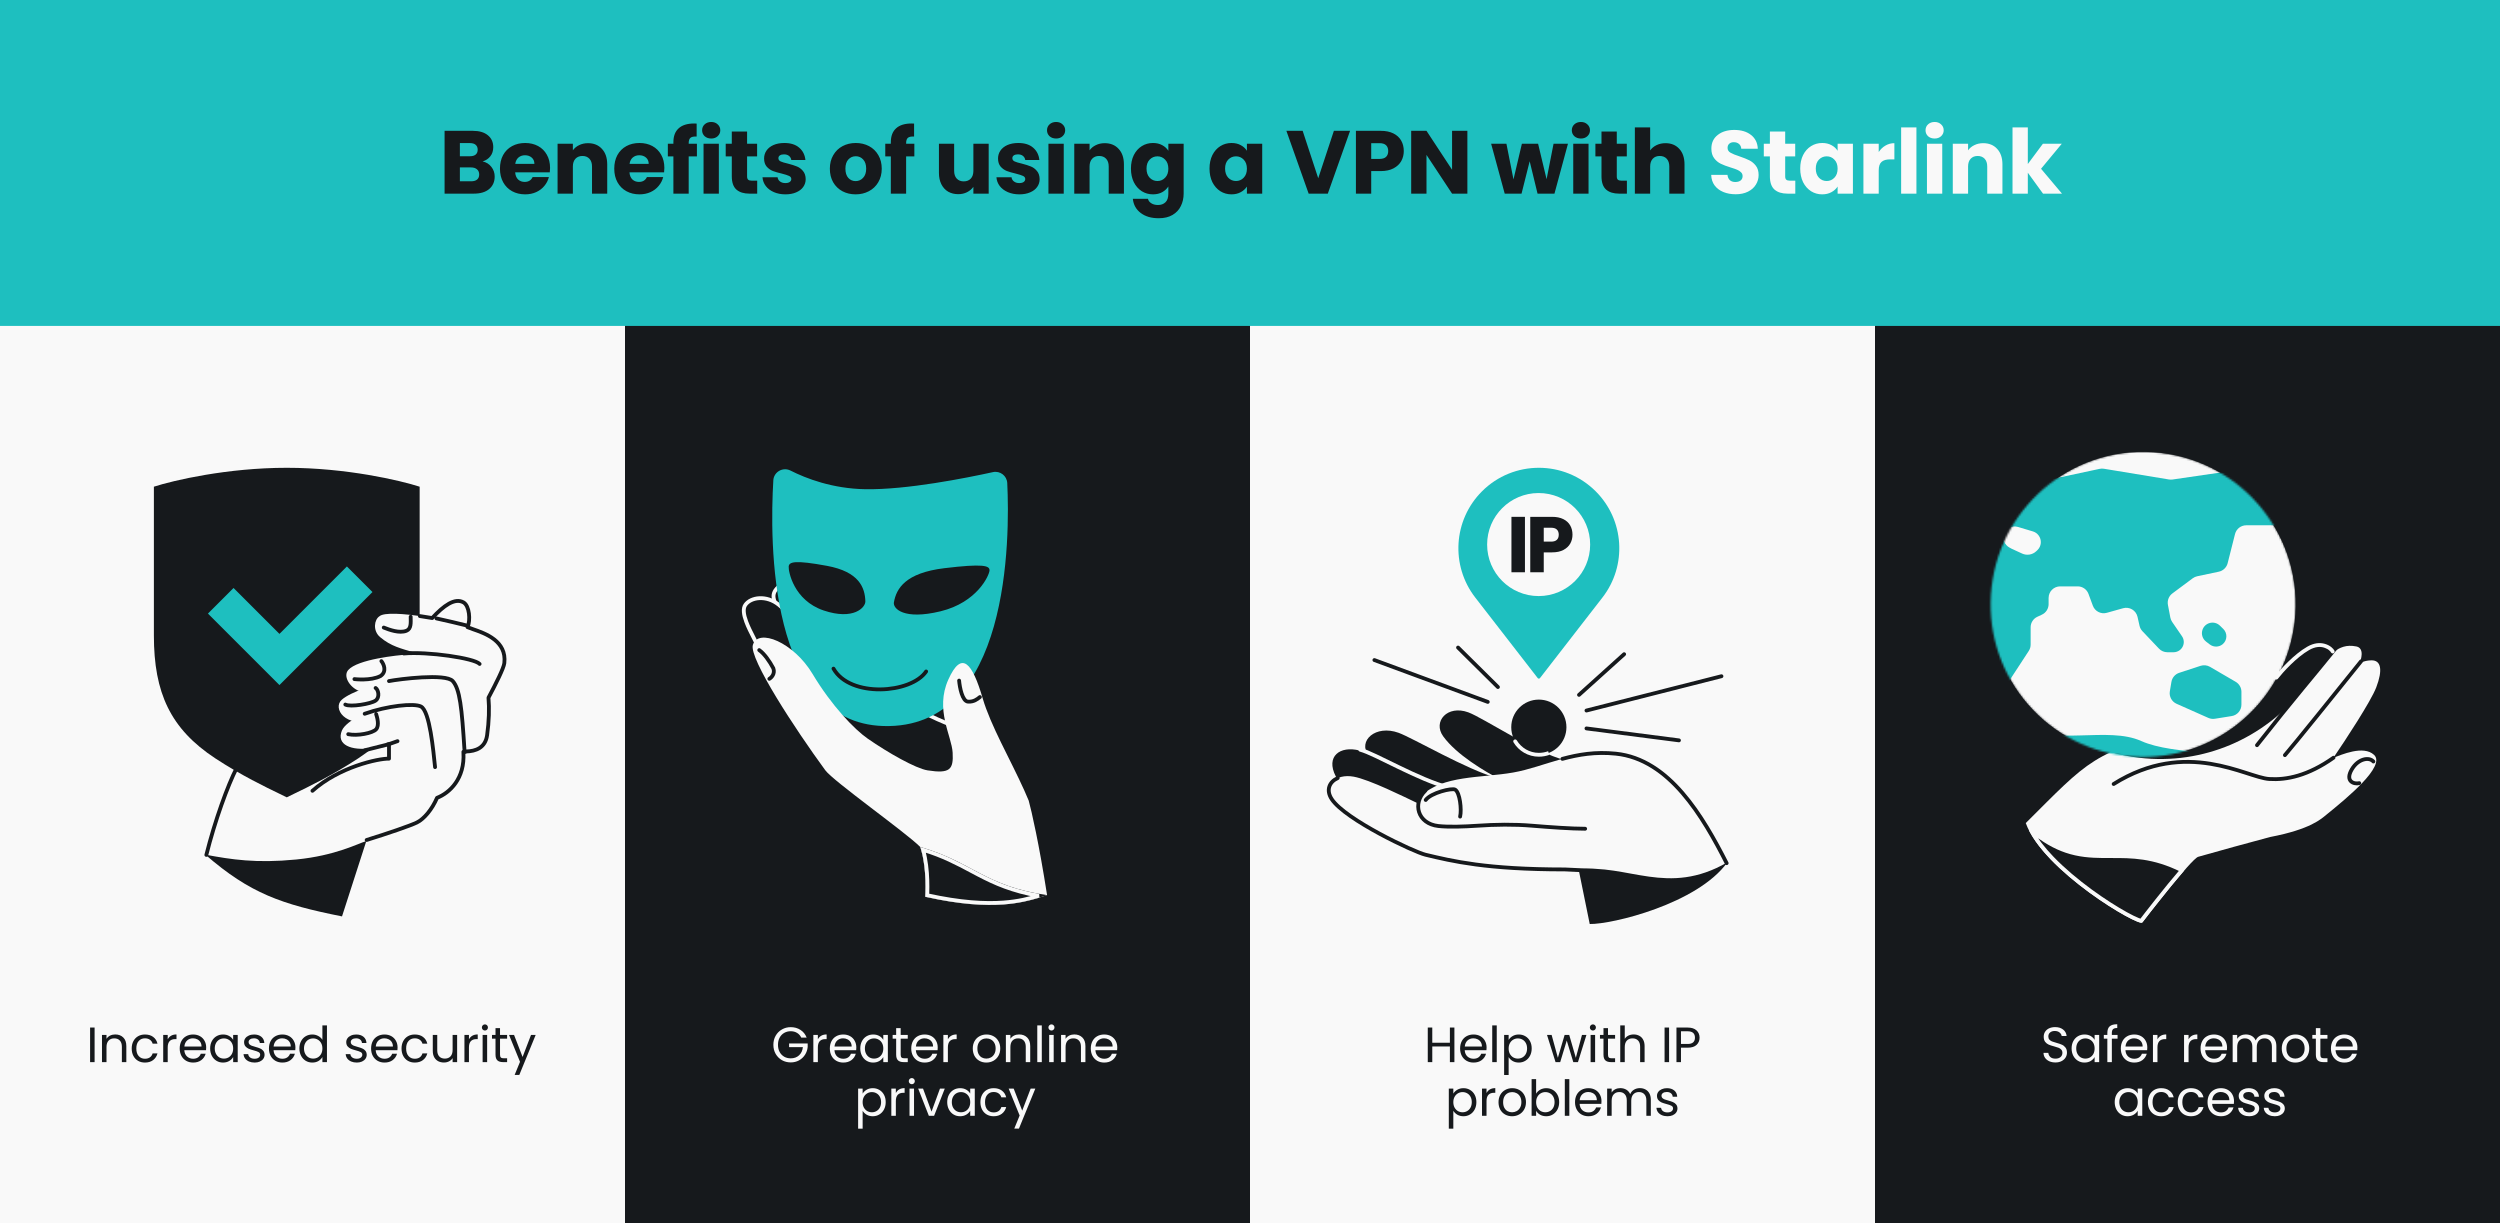
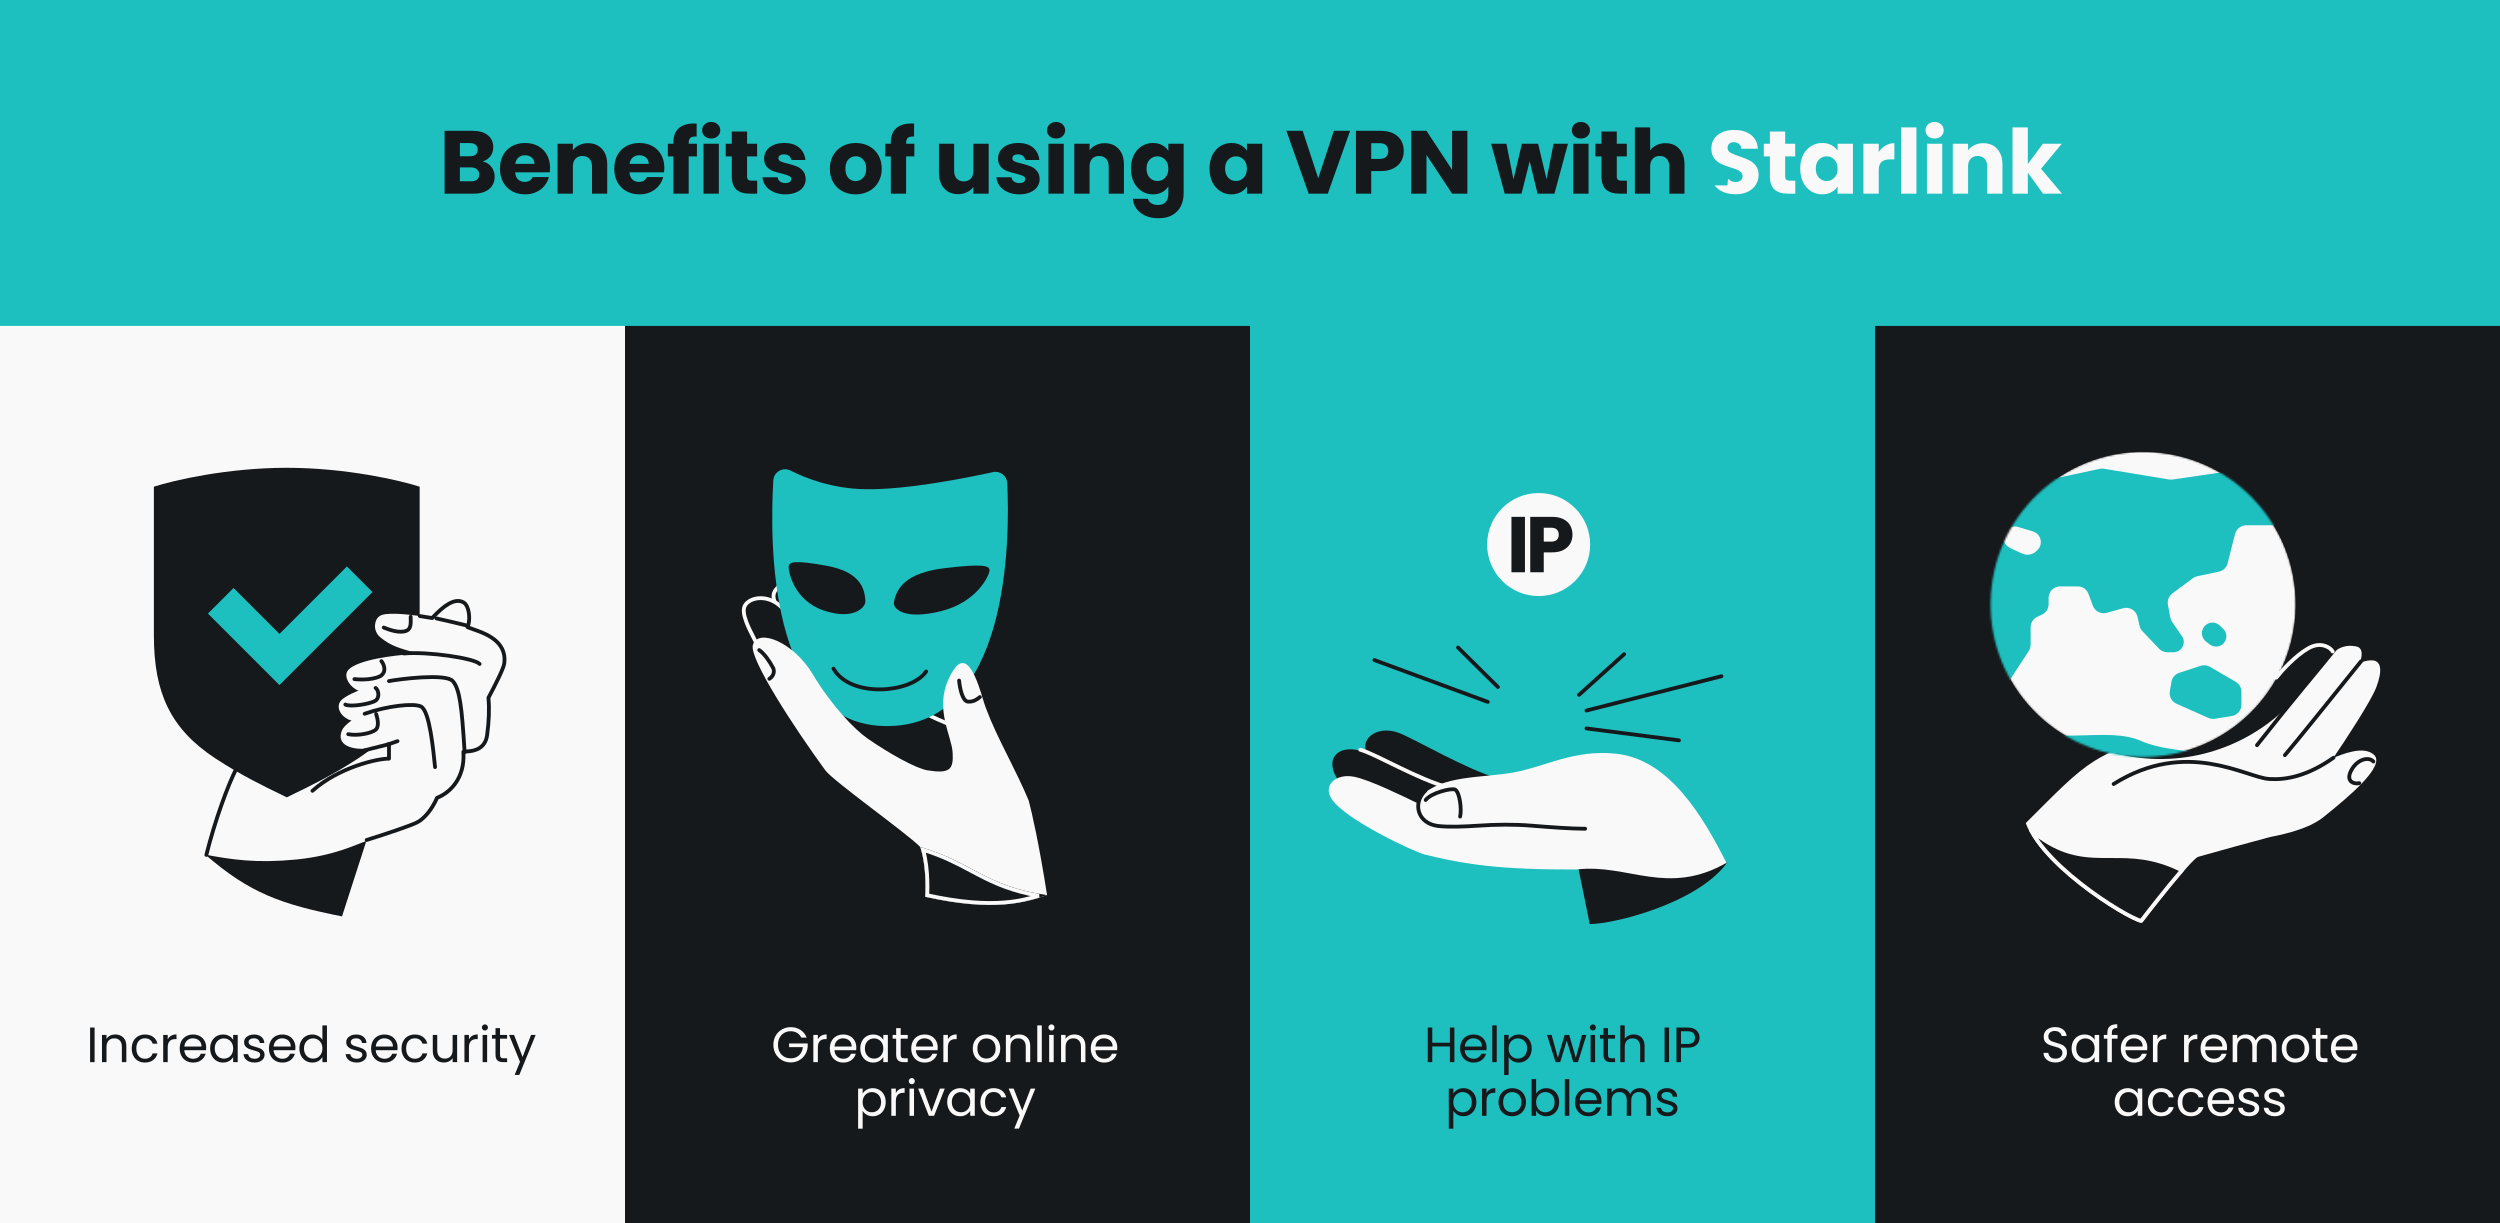
<svg xmlns="http://www.w3.org/2000/svg" width="1304" height="638" viewBox="0 0 1304 638" fill="none">
  <rect x="0" y="0" width="1304" height="638" fill="#808080" stroke="none" />
  <g clip-path="url(#clip0_889_8195)">
    <rect width="1304" height="638" transform="matrix(-1 0 0 -1 1304 638)" fill="#1EBFBF" />
    <rect width="326" height="638" fill="#F9F9F9" />
-     <rect x="652" width="326" height="638" fill="#F9F9F9" />
    <rect x="326" width="326" height="638" fill="#16191C" />
    <rect x="978" width="326" height="638" fill="#16191C" />
    <rect width="1304" height="170" fill="#1EBFBF" />
    <path d="M251.727 84.2C253.624 84.604 255.149 85.553 256.3 87.047C257.451 88.509 258.027 90.189 258.027 92.087C258.027 94.824 257.062 97.002 255.133 98.62C253.236 100.207 250.576 101 247.153 101H231.893V68.24H246.64C249.969 68.24 252.567 69.002 254.433 70.527C256.331 72.051 257.28 74.12 257.28 76.733C257.28 78.662 256.767 80.264 255.74 81.54C254.744 82.816 253.407 83.702 251.727 84.2ZM239.873 81.493H245.1C246.407 81.493 247.402 81.213 248.087 80.653C248.802 80.062 249.16 79.207 249.16 78.087C249.16 76.967 248.802 76.111 248.087 75.52C247.402 74.929 246.407 74.633 245.1 74.633H239.873V81.493ZM245.753 94.56C247.091 94.56 248.118 94.264 248.833 93.673C249.58 93.051 249.953 92.164 249.953 91.013C249.953 89.862 249.564 88.96 248.787 88.307C248.04 87.653 246.998 87.327 245.66 87.327H239.873V94.56H245.753ZM286.91 87.56C286.91 88.307 286.863 89.084 286.77 89.893H268.71C268.834 91.511 269.348 92.756 270.25 93.627C271.183 94.467 272.319 94.887 273.657 94.887C275.648 94.887 277.032 94.047 277.81 92.367H286.303C285.868 94.078 285.075 95.618 283.923 96.987C282.803 98.356 281.388 99.429 279.677 100.207C277.966 100.984 276.052 101.373 273.937 101.373C271.386 101.373 269.114 100.829 267.123 99.74C265.132 98.651 263.577 97.096 262.457 95.073C261.337 93.051 260.777 90.687 260.777 87.98C260.777 85.273 261.321 82.909 262.41 80.887C263.53 78.864 265.086 77.309 267.077 76.22C269.068 75.131 271.354 74.587 273.937 74.587C276.457 74.587 278.697 75.116 280.657 76.173C282.617 77.231 284.141 78.74 285.23 80.7C286.35 82.66 286.91 84.947 286.91 87.56ZM278.743 85.46C278.743 84.091 278.277 83.002 277.343 82.193C276.41 81.384 275.243 80.98 273.843 80.98C272.506 80.98 271.37 81.369 270.437 82.147C269.534 82.924 268.974 84.029 268.757 85.46H278.743ZM306.695 74.68C309.744 74.68 312.17 75.676 313.975 77.667C315.81 79.627 316.728 82.333 316.728 85.787V101H308.795V86.86C308.795 85.118 308.344 83.764 307.442 82.8C306.539 81.836 305.326 81.353 303.802 81.353C302.277 81.353 301.064 81.836 300.162 82.8C299.259 83.764 298.808 85.118 298.808 86.86V101H290.828V74.96H298.808V78.413C299.617 77.262 300.706 76.36 302.075 75.707C303.444 75.022 304.984 74.68 306.695 74.68ZM346.529 87.56C346.529 88.307 346.482 89.084 346.389 89.893H328.329C328.453 91.511 328.966 92.756 329.869 93.627C330.802 94.467 331.937 94.887 333.275 94.887C335.266 94.887 336.651 94.047 337.429 92.367H345.922C345.486 94.078 344.693 95.618 343.542 96.987C342.422 98.356 341.006 99.429 339.295 100.207C337.584 100.984 335.671 101.373 333.555 101.373C331.004 101.373 328.733 100.829 326.742 99.74C324.751 98.651 323.195 97.096 322.075 95.073C320.955 93.051 320.395 90.687 320.395 87.98C320.395 85.273 320.94 82.909 322.029 80.887C323.149 78.864 324.704 77.309 326.695 76.22C328.686 75.131 330.973 74.587 333.555 74.587C336.075 74.587 338.315 75.116 340.275 76.173C342.235 77.231 343.76 78.74 344.849 80.7C345.969 82.66 346.529 84.947 346.529 87.56ZM338.362 85.46C338.362 84.091 337.895 83.002 336.962 82.193C336.029 81.384 334.862 80.98 333.462 80.98C332.124 80.98 330.989 81.369 330.055 82.147C329.153 82.924 328.593 84.029 328.375 85.46H338.362ZM363.513 81.587H359.22V101H351.24V81.587H348.347V74.96H351.24V74.213C351.24 71.009 352.158 68.582 353.993 66.933C355.829 65.253 358.52 64.413 362.067 64.413C362.658 64.413 363.093 64.429 363.373 64.46V71.227C361.849 71.133 360.776 71.351 360.153 71.88C359.531 72.409 359.22 73.358 359.22 74.727V74.96H363.513V81.587ZM370.985 72.253C369.585 72.253 368.434 71.849 367.531 71.04C366.66 70.2 366.225 69.173 366.225 67.96C366.225 66.716 366.66 65.689 367.531 64.88C368.434 64.04 369.585 63.62 370.985 63.62C372.354 63.62 373.474 64.04 374.345 64.88C375.247 65.689 375.698 66.716 375.698 67.96C375.698 69.173 375.247 70.2 374.345 71.04C373.474 71.849 372.354 72.253 370.985 72.253ZM374.951 74.96V101H366.971V74.96H374.951ZM394.956 94.233V101H390.896C388.003 101 385.747 100.3 384.129 98.9C382.512 97.469 381.703 95.151 381.703 91.947V81.587H378.529V74.96H381.703V68.613H389.683V74.96H394.909V81.587H389.683V92.04C389.683 92.818 389.869 93.378 390.243 93.72C390.616 94.062 391.238 94.233 392.109 94.233H394.956ZM409.703 101.373C407.432 101.373 405.409 100.984 403.636 100.207C401.863 99.429 400.463 98.371 399.436 97.033C398.409 95.664 397.834 94.14 397.709 92.46H405.596C405.689 93.362 406.109 94.093 406.856 94.653C407.603 95.213 408.521 95.493 409.609 95.493C410.605 95.493 411.367 95.307 411.896 94.933C412.456 94.529 412.736 94.016 412.736 93.393C412.736 92.647 412.347 92.102 411.569 91.76C410.792 91.387 409.532 90.982 407.789 90.547C405.923 90.111 404.367 89.66 403.123 89.193C401.878 88.696 400.805 87.933 399.903 86.907C399.001 85.849 398.549 84.433 398.549 82.66C398.549 81.167 398.954 79.813 399.763 78.6C400.603 77.356 401.816 76.376 403.403 75.66C405.021 74.944 406.934 74.587 409.143 74.587C412.409 74.587 414.976 75.396 416.843 77.013C418.741 78.631 419.829 80.778 420.109 83.453H412.736C412.612 82.551 412.207 81.836 411.523 81.307C410.869 80.778 409.998 80.513 408.909 80.513C407.976 80.513 407.261 80.7 406.763 81.073C406.265 81.416 406.016 81.898 406.016 82.52C406.016 83.267 406.405 83.827 407.183 84.2C407.992 84.573 409.236 84.947 410.916 85.32C412.845 85.818 414.416 86.316 415.629 86.813C416.843 87.28 417.901 88.058 418.803 89.147C419.736 90.204 420.218 91.636 420.249 93.44C420.249 94.964 419.814 96.333 418.943 97.547C418.103 98.729 416.874 99.662 415.256 100.347C413.669 101.031 411.818 101.373 409.703 101.373ZM446.291 101.373C443.74 101.373 441.438 100.829 439.384 99.74C437.362 98.651 435.76 97.096 434.578 95.073C433.427 93.051 432.851 90.687 432.851 87.98C432.851 85.304 433.442 82.956 434.624 80.933C435.807 78.88 437.424 77.309 439.478 76.22C441.531 75.131 443.833 74.587 446.384 74.587C448.935 74.587 451.238 75.131 453.291 76.22C455.344 77.309 456.962 78.88 458.144 80.933C459.327 82.956 459.918 85.304 459.918 87.98C459.918 90.656 459.311 93.02 458.098 95.073C456.915 97.096 455.282 98.651 453.198 99.74C451.144 100.829 448.842 101.373 446.291 101.373ZM446.291 94.467C447.815 94.467 449.107 93.907 450.164 92.787C451.253 91.667 451.798 90.064 451.798 87.98C451.798 85.896 451.269 84.293 450.211 83.173C449.184 82.053 447.909 81.493 446.384 81.493C444.829 81.493 443.538 82.053 442.511 83.173C441.484 84.262 440.971 85.864 440.971 87.98C440.971 90.064 441.469 91.667 442.464 92.787C443.491 93.907 444.767 94.467 446.291 94.467ZM476.926 81.587H472.633V101H464.653V81.587H461.759V74.96H464.653V74.213C464.653 71.009 465.571 68.582 467.406 66.933C469.242 65.253 471.933 64.413 475.479 64.413C476.071 64.413 476.506 64.429 476.786 64.46V71.227C475.262 71.133 474.188 71.351 473.566 71.88C472.944 72.409 472.633 73.358 472.633 74.727V74.96H476.926V81.587ZM515.695 74.96V101H507.715V97.453C506.906 98.604 505.802 99.538 504.402 100.253C503.033 100.938 501.509 101.28 499.829 101.28C497.837 101.28 496.08 100.844 494.555 99.973C493.031 99.071 491.849 97.78 491.009 96.1C490.169 94.42 489.749 92.444 489.749 90.173V74.96H497.682V89.1C497.682 90.842 498.133 92.196 499.035 93.16C499.937 94.124 501.151 94.607 502.675 94.607C504.231 94.607 505.46 94.124 506.362 93.16C507.264 92.196 507.715 90.842 507.715 89.1V74.96H515.695ZM531.729 101.373C529.458 101.373 527.436 100.984 525.662 100.207C523.889 99.429 522.489 98.371 521.462 97.033C520.436 95.664 519.86 94.14 519.736 92.46H527.622C527.716 93.362 528.136 94.093 528.882 94.653C529.629 95.213 530.547 95.493 531.636 95.493C532.631 95.493 533.393 95.307 533.922 94.933C534.482 94.529 534.762 94.016 534.762 93.393C534.762 92.647 534.373 92.102 533.596 91.76C532.818 91.387 531.558 90.982 529.816 90.547C527.949 90.111 526.393 89.66 525.149 89.193C523.904 88.696 522.831 87.933 521.929 86.907C521.027 85.849 520.576 84.433 520.576 82.66C520.576 81.167 520.98 79.813 521.789 78.6C522.629 77.356 523.842 76.376 525.429 75.66C527.047 74.944 528.96 74.587 531.169 74.587C534.436 74.587 537.002 75.396 538.869 77.013C540.767 78.631 541.856 80.778 542.136 83.453H534.762C534.638 82.551 534.233 81.836 533.549 81.307C532.896 80.778 532.024 80.513 530.936 80.513C530.002 80.513 529.287 80.7 528.789 81.073C528.291 81.416 528.042 81.898 528.042 82.52C528.042 83.267 528.431 83.827 529.209 84.2C530.018 84.573 531.262 84.947 532.942 85.32C534.871 85.818 536.442 86.316 537.656 86.813C538.869 87.28 539.927 88.058 540.829 89.147C541.762 90.204 542.244 91.636 542.276 93.44C542.276 94.964 541.84 96.333 540.969 97.547C540.129 98.729 538.9 99.662 537.282 100.347C535.696 101.031 533.844 101.373 531.729 101.373ZM550.879 72.253C549.479 72.253 548.328 71.849 547.426 71.04C546.555 70.2 546.119 69.173 546.119 67.96C546.119 66.716 546.555 65.689 547.426 64.88C548.328 64.04 549.479 63.62 550.879 63.62C552.248 63.62 553.368 64.04 554.239 64.88C555.142 65.689 555.593 66.716 555.593 67.96C555.593 69.173 555.142 70.2 554.239 71.04C553.368 71.849 552.248 72.253 550.879 72.253ZM554.846 74.96V101H546.866V74.96H554.846ZM576.204 74.68C579.253 74.68 581.68 75.676 583.484 77.667C585.32 79.627 586.237 82.333 586.237 85.787V101H578.304V86.86C578.304 85.118 577.853 83.764 576.951 82.8C576.048 81.836 574.835 81.353 573.311 81.353C571.786 81.353 570.573 81.836 569.671 82.8C568.768 83.764 568.317 85.118 568.317 86.86V101H560.337V74.96H568.317V78.413C569.126 77.262 570.215 76.36 571.584 75.707C572.953 75.022 574.493 74.68 576.204 74.68ZM601.384 74.587C603.22 74.587 604.822 74.96 606.191 75.707C607.591 76.453 608.664 77.433 609.411 78.647V74.96H617.391V100.953C617.391 103.349 616.909 105.511 615.944 107.44C615.011 109.4 613.564 110.956 611.604 112.107C609.675 113.258 607.264 113.833 604.371 113.833C600.513 113.833 597.387 112.916 594.991 111.08C592.595 109.276 591.227 106.818 590.884 103.707H598.771C599.02 104.702 599.611 105.48 600.544 106.04C601.478 106.631 602.629 106.927 603.998 106.927C605.647 106.927 606.953 106.444 607.918 105.48C608.913 104.547 609.411 103.038 609.411 100.953V97.267C608.633 98.48 607.56 99.476 606.191 100.253C604.822 101 603.22 101.373 601.384 101.373C599.238 101.373 597.293 100.829 595.551 99.74C593.809 98.62 592.424 97.049 591.398 95.027C590.402 92.973 589.904 90.609 589.904 87.933C589.904 85.258 590.402 82.909 591.398 80.887C592.424 78.864 593.809 77.309 595.551 76.22C597.293 75.131 599.238 74.587 601.384 74.587ZM609.411 87.98C609.411 85.989 608.851 84.418 607.731 83.267C606.642 82.116 605.304 81.54 603.718 81.54C602.131 81.54 600.778 82.116 599.658 83.267C598.569 84.387 598.024 85.942 598.024 87.933C598.024 89.924 598.569 91.511 599.658 92.693C600.778 93.844 602.131 94.42 603.718 94.42C605.304 94.42 606.642 93.844 607.731 92.693C608.851 91.542 609.411 89.971 609.411 87.98ZM630.884 87.933C630.884 85.258 631.381 82.909 632.377 80.887C633.404 78.864 634.788 77.309 636.53 76.22C638.272 75.131 640.217 74.587 642.364 74.587C644.199 74.587 645.801 74.96 647.17 75.707C648.57 76.453 649.644 77.433 650.39 78.647V74.96H658.37V101H650.39V97.313C649.612 98.527 648.524 99.507 647.124 100.253C645.755 101 644.152 101.373 642.317 101.373C640.201 101.373 638.272 100.829 636.53 99.74C634.788 98.62 633.404 97.049 632.377 95.027C631.381 92.973 630.884 90.609 630.884 87.933ZM650.39 87.98C650.39 85.989 649.83 84.418 648.71 83.267C647.621 82.116 646.284 81.54 644.697 81.54C643.11 81.54 641.757 82.116 640.637 83.267C639.548 84.387 639.004 85.942 639.004 87.933C639.004 89.924 639.548 91.511 640.637 92.693C641.757 93.844 643.11 94.42 644.697 94.42C646.284 94.42 647.621 93.844 648.71 92.693C649.83 91.542 650.39 89.971 650.39 87.98ZM704.203 68.24L692.583 101H682.596L670.976 68.24H679.469L687.589 92.973L695.756 68.24H704.203ZM732.213 78.787C732.213 80.684 731.777 82.427 730.906 84.013C730.035 85.569 728.697 86.829 726.893 87.793C725.088 88.758 722.848 89.24 720.173 89.24H715.226V101H707.246V68.24H720.173C722.786 68.24 724.995 68.691 726.8 69.593C728.604 70.496 729.957 71.74 730.86 73.327C731.762 74.913 732.213 76.733 732.213 78.787ZM719.566 82.893C721.091 82.893 722.226 82.536 722.973 81.82C723.72 81.104 724.093 80.093 724.093 78.787C724.093 77.48 723.72 76.469 722.973 75.753C722.226 75.038 721.091 74.68 719.566 74.68H715.226V82.893H719.566ZM765.382 101H757.402L744.056 80.793V101H736.076V68.24H744.056L757.402 88.54V68.24H765.382V101ZM817.853 74.96L810.806 101H801.986L797.879 84.107L793.633 101H784.859L777.766 74.96H785.746L789.433 93.58L793.819 74.96H802.266L806.699 93.487L810.339 74.96H817.853ZM824.618 72.253C823.218 72.253 822.066 71.849 821.164 71.04C820.293 70.2 819.858 69.173 819.858 67.96C819.858 66.716 820.293 65.689 821.164 64.88C822.066 64.04 823.218 63.62 824.618 63.62C825.986 63.62 827.106 64.04 827.978 64.88C828.88 65.689 829.331 66.716 829.331 67.96C829.331 69.173 828.88 70.2 827.978 71.04C827.106 71.849 825.986 72.253 824.618 72.253ZM828.584 74.96V101H820.604V74.96H828.584ZM848.589 94.233V101H844.529C841.636 101 839.38 100.3 837.762 98.9C836.145 97.469 835.336 95.151 835.336 91.947V81.587H832.162V74.96H835.336V68.613H843.316V74.96H848.542V81.587H843.316V92.04C843.316 92.818 843.502 93.378 843.876 93.72C844.249 94.062 844.871 94.233 845.742 94.233H848.589ZM868.749 74.68C871.736 74.68 874.131 75.676 875.936 77.667C877.74 79.627 878.642 82.333 878.642 85.787V101H870.709V86.86C870.709 85.118 870.258 83.764 869.356 82.8C868.453 81.836 867.24 81.353 865.716 81.353C864.191 81.353 862.978 81.836 862.076 82.8C861.173 83.764 860.722 85.118 860.722 86.86V101H852.742V66.467H860.722V78.46C861.531 77.309 862.636 76.391 864.036 75.707C865.436 75.022 867.007 74.68 868.749 74.68Z" fill="#16191C" />
-     <path d="M905.347 101.327C902.951 101.327 900.805 100.938 898.907 100.16C897.009 99.382 895.485 98.231 894.334 96.707C893.214 95.182 892.623 93.347 892.56 91.2H901.054C901.178 92.413 901.598 93.347 902.314 94C903.029 94.622 903.963 94.933 905.114 94.933C906.296 94.933 907.229 94.669 907.914 94.14C908.598 93.58 908.94 92.818 908.94 91.853C908.94 91.044 908.66 90.376 908.1 89.847C907.571 89.318 906.903 88.882 906.094 88.54C905.316 88.198 904.196 87.809 902.734 87.373C900.618 86.72 898.891 86.067 897.554 85.413C896.216 84.76 895.065 83.796 894.1 82.52C893.136 81.244 892.654 79.58 892.654 77.527C892.654 74.478 893.758 72.098 895.967 70.387C898.176 68.644 901.054 67.773 904.6 67.773C908.209 67.773 911.118 68.644 913.327 70.387C915.536 72.098 916.718 74.493 916.874 77.573H908.24C908.178 76.516 907.789 75.691 907.074 75.1C906.358 74.478 905.44 74.167 904.32 74.167C903.356 74.167 902.578 74.431 901.987 74.96C901.396 75.458 901.1 76.189 901.1 77.153C901.1 78.211 901.598 79.036 902.594 79.627C903.589 80.218 905.145 80.856 907.26 81.54C909.376 82.256 911.087 82.94 912.394 83.593C913.731 84.247 914.883 85.196 915.847 86.44C916.811 87.684 917.294 89.287 917.294 91.247C917.294 93.113 916.811 94.809 915.847 96.333C914.914 97.858 913.545 99.071 911.74 99.973C909.936 100.876 907.805 101.327 905.347 101.327ZM936.426 94.233V101H932.366C929.473 101 927.217 100.3 925.6 98.9C923.982 97.469 923.173 95.151 923.173 91.947V81.587H920V74.96H923.173V68.613H931.153V74.96H936.38V81.587H931.153V92.04C931.153 92.818 931.34 93.378 931.713 93.72C932.086 94.062 932.708 94.233 933.58 94.233H936.426ZM938.993 87.933C938.993 85.258 939.491 82.909 940.486 80.887C941.513 78.864 942.897 77.309 944.64 76.22C946.382 75.131 948.326 74.587 950.473 74.587C952.308 74.587 953.911 74.96 955.28 75.707C956.68 76.453 957.753 77.433 958.5 78.647V74.96H966.48V101H958.5V97.313C957.722 98.527 956.633 99.507 955.233 100.253C953.864 101 952.262 101.373 950.426 101.373C948.311 101.373 946.382 100.829 944.64 99.74C942.897 98.62 941.513 97.049 940.486 95.027C939.491 92.973 938.993 90.609 938.993 87.933ZM958.5 87.98C958.5 85.989 957.94 84.418 956.82 83.267C955.731 82.116 954.393 81.54 952.806 81.54C951.22 81.54 949.866 82.116 948.746 83.267C947.657 84.387 947.113 85.942 947.113 87.933C947.113 89.924 947.657 91.511 948.746 92.693C949.866 93.844 951.22 94.42 952.806 94.42C954.393 94.42 955.731 93.844 956.82 92.693C957.94 91.542 958.5 89.971 958.5 87.98ZM979.941 79.3C980.874 77.869 982.041 76.749 983.441 75.94C984.841 75.1 986.397 74.68 988.108 74.68V83.127H985.914C983.923 83.127 982.43 83.562 981.434 84.433C980.439 85.273 979.941 86.767 979.941 88.913V101H971.961V74.96H979.941V79.3ZM999.61 66.467V101H991.63V66.467H999.61ZM1009.12 72.253C1007.72 72.253 1006.56 71.849 1005.66 71.04C1004.79 70.2 1004.36 69.173 1004.36 67.96C1004.36 66.716 1004.79 65.689 1005.66 64.88C1006.56 64.04 1007.72 63.62 1009.12 63.62C1010.48 63.62 1011.6 64.04 1012.48 64.88C1013.38 65.689 1013.83 66.716 1013.83 67.96C1013.83 69.173 1013.38 70.2 1012.48 71.04C1011.6 71.849 1010.48 72.253 1009.12 72.253ZM1013.08 74.96V101H1005.1V74.96H1013.08ZM1034.44 74.68C1037.49 74.68 1039.92 75.676 1041.72 77.667C1043.56 79.627 1044.47 82.333 1044.47 85.787V101H1036.54V86.86C1036.54 85.118 1036.09 83.764 1035.19 82.8C1034.28 81.836 1033.07 81.353 1031.55 81.353C1030.02 81.353 1028.81 81.836 1027.91 82.8C1027 83.764 1026.55 85.118 1026.55 86.86V101H1018.57V74.96H1026.55V78.413C1027.36 77.262 1028.45 76.36 1029.82 75.707C1031.19 75.022 1032.73 74.68 1034.44 74.68ZM1065.64 101L1057.71 90.08V101H1049.73V66.467H1057.71V85.553L1065.59 74.96H1075.44L1064.61 88.027L1075.53 101H1065.64Z" fill="#F9F9F9" />
+     <path d="M905.347 101.327C902.951 101.327 900.805 100.938 898.907 100.16C897.009 99.382 895.485 98.231 894.334 96.707H901.054C901.178 92.413 901.598 93.347 902.314 94C903.029 94.622 903.963 94.933 905.114 94.933C906.296 94.933 907.229 94.669 907.914 94.14C908.598 93.58 908.94 92.818 908.94 91.853C908.94 91.044 908.66 90.376 908.1 89.847C907.571 89.318 906.903 88.882 906.094 88.54C905.316 88.198 904.196 87.809 902.734 87.373C900.618 86.72 898.891 86.067 897.554 85.413C896.216 84.76 895.065 83.796 894.1 82.52C893.136 81.244 892.654 79.58 892.654 77.527C892.654 74.478 893.758 72.098 895.967 70.387C898.176 68.644 901.054 67.773 904.6 67.773C908.209 67.773 911.118 68.644 913.327 70.387C915.536 72.098 916.718 74.493 916.874 77.573H908.24C908.178 76.516 907.789 75.691 907.074 75.1C906.358 74.478 905.44 74.167 904.32 74.167C903.356 74.167 902.578 74.431 901.987 74.96C901.396 75.458 901.1 76.189 901.1 77.153C901.1 78.211 901.598 79.036 902.594 79.627C903.589 80.218 905.145 80.856 907.26 81.54C909.376 82.256 911.087 82.94 912.394 83.593C913.731 84.247 914.883 85.196 915.847 86.44C916.811 87.684 917.294 89.287 917.294 91.247C917.294 93.113 916.811 94.809 915.847 96.333C914.914 97.858 913.545 99.071 911.74 99.973C909.936 100.876 907.805 101.327 905.347 101.327ZM936.426 94.233V101H932.366C929.473 101 927.217 100.3 925.6 98.9C923.982 97.469 923.173 95.151 923.173 91.947V81.587H920V74.96H923.173V68.613H931.153V74.96H936.38V81.587H931.153V92.04C931.153 92.818 931.34 93.378 931.713 93.72C932.086 94.062 932.708 94.233 933.58 94.233H936.426ZM938.993 87.933C938.993 85.258 939.491 82.909 940.486 80.887C941.513 78.864 942.897 77.309 944.64 76.22C946.382 75.131 948.326 74.587 950.473 74.587C952.308 74.587 953.911 74.96 955.28 75.707C956.68 76.453 957.753 77.433 958.5 78.647V74.96H966.48V101H958.5V97.313C957.722 98.527 956.633 99.507 955.233 100.253C953.864 101 952.262 101.373 950.426 101.373C948.311 101.373 946.382 100.829 944.64 99.74C942.897 98.62 941.513 97.049 940.486 95.027C939.491 92.973 938.993 90.609 938.993 87.933ZM958.5 87.98C958.5 85.989 957.94 84.418 956.82 83.267C955.731 82.116 954.393 81.54 952.806 81.54C951.22 81.54 949.866 82.116 948.746 83.267C947.657 84.387 947.113 85.942 947.113 87.933C947.113 89.924 947.657 91.511 948.746 92.693C949.866 93.844 951.22 94.42 952.806 94.42C954.393 94.42 955.731 93.844 956.82 92.693C957.94 91.542 958.5 89.971 958.5 87.98ZM979.941 79.3C980.874 77.869 982.041 76.749 983.441 75.94C984.841 75.1 986.397 74.68 988.108 74.68V83.127H985.914C983.923 83.127 982.43 83.562 981.434 84.433C980.439 85.273 979.941 86.767 979.941 88.913V101H971.961V74.96H979.941V79.3ZM999.61 66.467V101H991.63V66.467H999.61ZM1009.12 72.253C1007.72 72.253 1006.56 71.849 1005.66 71.04C1004.79 70.2 1004.36 69.173 1004.36 67.96C1004.36 66.716 1004.79 65.689 1005.66 64.88C1006.56 64.04 1007.72 63.62 1009.12 63.62C1010.48 63.62 1011.6 64.04 1012.48 64.88C1013.38 65.689 1013.83 66.716 1013.83 67.96C1013.83 69.173 1013.38 70.2 1012.48 71.04C1011.6 71.849 1010.48 72.253 1009.12 72.253ZM1013.08 74.96V101H1005.1V74.96H1013.08ZM1034.44 74.68C1037.49 74.68 1039.92 75.676 1041.72 77.667C1043.56 79.627 1044.47 82.333 1044.47 85.787V101H1036.54V86.86C1036.54 85.118 1036.09 83.764 1035.19 82.8C1034.28 81.836 1033.07 81.353 1031.55 81.353C1030.02 81.353 1028.81 81.836 1027.91 82.8C1027 83.764 1026.55 85.118 1026.55 86.86V101H1018.57V74.96H1026.55V78.413C1027.36 77.262 1028.45 76.36 1029.82 75.707C1031.19 75.022 1032.73 74.68 1034.44 74.68ZM1065.64 101L1057.71 90.08V101H1049.73V66.467H1057.71V85.553L1065.59 74.96H1075.44L1064.61 88.027L1075.53 101H1065.64Z" fill="#F9F9F9" />
    <path d="M49.345 535.972V554H46.992V535.972H49.345ZM60.101 539.567C61.825 539.567 63.222 540.093 64.291 541.145C65.36 542.18 65.895 543.68 65.895 545.646V554H63.567V545.982C63.567 544.568 63.213 543.49 62.506 542.749C61.799 541.99 60.834 541.611 59.61 541.611C58.368 541.611 57.377 541.999 56.635 542.775C55.911 543.551 55.549 544.68 55.549 546.163V554H53.195V539.826H55.549V541.844C56.014 541.119 56.644 540.559 57.437 540.162C58.247 539.766 59.135 539.567 60.101 539.567ZM68.698 546.887C68.698 545.422 68.992 544.146 69.578 543.059C70.164 541.956 70.975 541.102 72.009 540.499C73.061 539.895 74.259 539.593 75.604 539.593C77.346 539.593 78.777 540.016 79.898 540.861C81.036 541.706 81.786 542.878 82.148 544.378H79.613C79.372 543.516 78.898 542.835 78.191 542.335C77.501 541.835 76.639 541.585 75.604 541.585C74.259 541.585 73.173 542.05 72.345 542.982C71.518 543.895 71.104 545.197 71.104 546.887C71.104 548.594 71.518 549.913 72.345 550.844C73.173 551.776 74.259 552.241 75.604 552.241C76.639 552.241 77.501 552 78.191 551.517C78.88 551.034 79.355 550.344 79.613 549.448H82.148C81.769 550.896 81.01 552.06 79.872 552.94C78.734 553.802 77.311 554.233 75.604 554.233C74.259 554.233 73.061 553.931 72.009 553.328C70.975 552.724 70.164 551.87 69.578 550.767C68.992 549.663 68.698 548.37 68.698 546.887ZM87.481 542.128C87.894 541.318 88.481 540.688 89.24 540.24C90.015 539.792 90.955 539.567 92.059 539.567V541.999H91.438C88.8 541.999 87.481 543.43 87.481 546.292V554H85.127V539.826H87.481V542.128ZM107.546 546.37C107.546 546.818 107.521 547.292 107.469 547.792H96.14C96.226 549.189 96.701 550.284 97.563 551.077C98.442 551.853 99.502 552.241 100.744 552.241C101.761 552.241 102.606 552.008 103.279 551.543C103.969 551.06 104.451 550.422 104.727 549.629H107.262C106.883 550.991 106.124 552.103 104.986 552.965C103.848 553.81 102.434 554.233 100.744 554.233C99.399 554.233 98.192 553.931 97.123 553.328C96.071 552.724 95.243 551.87 94.64 550.767C94.037 549.646 93.735 548.353 93.735 546.887C93.735 545.422 94.028 544.137 94.614 543.033C95.2 541.93 96.019 541.085 97.071 540.499C98.14 539.895 99.365 539.593 100.744 539.593C102.089 539.593 103.279 539.886 104.313 540.473C105.348 541.059 106.141 541.869 106.693 542.904C107.262 543.921 107.546 545.077 107.546 546.37ZM105.115 545.878C105.115 544.982 104.917 544.214 104.52 543.576C104.124 542.921 103.581 542.43 102.891 542.102C102.218 541.757 101.468 541.585 100.641 541.585C99.451 541.585 98.433 541.964 97.589 542.723C96.761 543.482 96.287 544.533 96.166 545.878H105.115ZM109.612 546.861C109.612 545.413 109.905 544.146 110.492 543.059C111.078 541.956 111.88 541.102 112.897 540.499C113.932 539.895 115.078 539.593 116.337 539.593C117.579 539.593 118.656 539.861 119.57 540.395C120.484 540.93 121.165 541.602 121.614 542.413V539.826H123.993V554H121.614V551.362C121.148 552.189 120.45 552.879 119.518 553.431C118.605 553.966 117.535 554.233 116.311 554.233C115.052 554.233 113.914 553.922 112.897 553.302C111.88 552.681 111.078 551.81 110.492 550.689C109.905 549.569 109.612 548.293 109.612 546.861ZM121.614 546.887C121.614 545.818 121.398 544.887 120.967 544.094C120.536 543.301 119.95 542.697 119.208 542.283C118.484 541.852 117.682 541.637 116.803 541.637C115.923 541.637 115.121 541.844 114.397 542.257C113.673 542.671 113.095 543.275 112.664 544.068C112.233 544.861 112.018 545.792 112.018 546.861C112.018 547.948 112.233 548.896 112.664 549.706C113.095 550.5 113.673 551.112 114.397 551.543C115.121 551.957 115.923 552.164 116.803 552.164C117.682 552.164 118.484 551.957 119.208 551.543C119.95 551.112 120.536 550.5 120.967 549.706C121.398 548.896 121.614 547.956 121.614 546.887ZM132.827 554.233C131.74 554.233 130.766 554.052 129.904 553.69C129.042 553.31 128.361 552.793 127.861 552.138C127.361 551.465 127.085 550.698 127.033 549.836H129.464C129.533 550.543 129.861 551.12 130.447 551.569C131.051 552.017 131.835 552.241 132.801 552.241C133.697 552.241 134.404 552.043 134.922 551.646C135.439 551.25 135.698 550.75 135.698 550.146C135.698 549.525 135.422 549.068 134.87 548.775C134.318 548.465 133.465 548.163 132.309 547.87C131.258 547.594 130.395 547.318 129.723 547.042C129.068 546.749 128.499 546.327 128.016 545.775C127.55 545.206 127.317 544.465 127.317 543.551C127.317 542.826 127.533 542.163 127.964 541.559C128.395 540.956 129.007 540.481 129.801 540.136C130.594 539.774 131.499 539.593 132.516 539.593C134.085 539.593 135.353 539.99 136.318 540.783C137.284 541.576 137.801 542.663 137.87 544.042H135.517C135.465 543.301 135.163 542.706 134.611 542.257C134.077 541.809 133.353 541.585 132.439 541.585C131.594 541.585 130.921 541.766 130.421 542.128C129.921 542.49 129.671 542.964 129.671 543.551C129.671 544.016 129.818 544.404 130.111 544.715C130.421 545.008 130.801 545.249 131.249 545.439C131.715 545.611 132.353 545.809 133.163 546.034C134.18 546.31 135.008 546.585 135.646 546.861C136.284 547.12 136.827 547.517 137.275 548.051C137.741 548.586 137.982 549.284 138 550.146C138 550.922 137.784 551.62 137.353 552.241C136.922 552.862 136.31 553.353 135.517 553.715C134.741 554.06 133.844 554.233 132.827 554.233ZM154.093 546.37C154.093 546.818 154.067 547.292 154.015 547.792H142.687C142.773 549.189 143.247 550.284 144.109 551.077C144.989 551.853 146.049 552.241 147.291 552.241C148.308 552.241 149.153 552.008 149.825 551.543C150.515 551.06 150.998 550.422 151.274 549.629H153.808C153.429 550.991 152.67 552.103 151.532 552.965C150.394 553.81 148.98 554.233 147.291 554.233C145.946 554.233 144.739 553.931 143.669 553.328C142.618 552.724 141.79 551.87 141.186 550.767C140.583 549.646 140.281 548.353 140.281 546.887C140.281 545.422 140.574 544.137 141.161 543.033C141.747 541.93 142.566 541.085 143.618 540.499C144.687 539.895 145.911 539.593 147.291 539.593C148.636 539.593 149.825 539.886 150.86 540.473C151.894 541.059 152.688 541.869 153.239 542.904C153.808 543.921 154.093 545.077 154.093 546.37ZM151.662 545.878C151.662 544.982 151.463 544.214 151.067 543.576C150.67 542.921 150.127 542.43 149.437 542.102C148.765 541.757 148.015 541.585 147.187 541.585C145.997 541.585 144.98 541.964 144.135 542.723C143.307 543.482 142.833 544.533 142.712 545.878H151.662ZM156.159 546.861C156.159 545.413 156.452 544.146 157.038 543.059C157.624 541.956 158.426 541.102 159.444 540.499C160.478 539.895 161.633 539.593 162.909 539.593C164.013 539.593 165.039 539.852 165.987 540.369C166.936 540.869 167.66 541.533 168.16 542.361V534.86H170.54V554H168.16V551.336C167.694 552.181 167.005 552.879 166.091 553.431C165.177 553.966 164.108 554.233 162.884 554.233C161.625 554.233 160.478 553.922 159.444 553.302C158.426 552.681 157.624 551.81 157.038 550.689C156.452 549.569 156.159 548.293 156.159 546.861ZM168.16 546.887C168.16 545.818 167.944 544.887 167.513 544.094C167.082 543.301 166.496 542.697 165.755 542.283C165.03 541.852 164.229 541.637 163.349 541.637C162.47 541.637 161.668 541.844 160.944 542.257C160.22 542.671 159.642 543.275 159.211 544.068C158.78 544.861 158.564 545.792 158.564 546.861C158.564 547.948 158.78 548.896 159.211 549.706C159.642 550.5 160.22 551.112 160.944 551.543C161.668 551.957 162.47 552.164 163.349 552.164C164.229 552.164 165.03 551.957 165.755 551.543C166.496 551.112 167.082 550.5 167.513 549.706C167.944 548.896 168.16 547.956 168.16 546.887ZM186.107 554.233C185.021 554.233 184.047 554.052 183.184 553.69C182.322 553.31 181.641 552.793 181.141 552.138C180.641 551.465 180.365 550.698 180.313 549.836H182.745C182.814 550.543 183.141 551.12 183.728 551.569C184.331 552.017 185.116 552.241 186.081 552.241C186.978 552.241 187.685 552.043 188.202 551.646C188.719 551.25 188.978 550.75 188.978 550.146C188.978 549.525 188.702 549.068 188.15 548.775C187.599 548.465 186.745 548.163 185.59 547.87C184.538 547.594 183.676 547.318 183.003 547.042C182.348 546.749 181.779 546.327 181.296 545.775C180.831 545.206 180.598 544.465 180.598 543.551C180.598 542.826 180.813 542.163 181.245 541.559C181.676 540.956 182.288 540.481 183.081 540.136C183.874 539.774 184.779 539.593 185.797 539.593C187.366 539.593 188.633 539.99 189.599 540.783C190.564 541.576 191.082 542.663 191.151 544.042H188.797C188.745 543.301 188.444 542.706 187.892 542.257C187.357 541.809 186.633 541.585 185.719 541.585C184.874 541.585 184.202 541.766 183.702 542.128C183.202 542.49 182.952 542.964 182.952 543.551C182.952 544.016 183.098 544.404 183.391 544.715C183.702 545.008 184.081 545.249 184.529 545.439C184.995 545.611 185.633 545.809 186.443 546.034C187.461 546.31 188.288 546.585 188.926 546.861C189.564 547.12 190.108 547.517 190.556 548.051C191.021 548.586 191.263 549.284 191.28 550.146C191.28 550.922 191.065 551.62 190.633 552.241C190.202 552.862 189.59 553.353 188.797 553.715C188.021 554.06 187.124 554.233 186.107 554.233ZM207.373 546.37C207.373 546.818 207.348 547.292 207.296 547.792H195.967C196.053 549.189 196.527 550.284 197.39 551.077C198.269 551.853 199.329 552.241 200.571 552.241C201.588 552.241 202.433 552.008 203.106 551.543C203.795 551.06 204.278 550.422 204.554 549.629H207.089C206.71 550.991 205.951 552.103 204.813 552.965C203.675 553.81 202.261 554.233 200.571 554.233C199.226 554.233 198.019 553.931 196.95 553.328C195.898 552.724 195.07 551.87 194.467 550.767C193.863 549.646 193.562 548.353 193.562 546.887C193.562 545.422 193.855 544.137 194.441 543.033C195.027 541.93 195.846 541.085 196.898 540.499C197.967 539.895 199.192 539.593 200.571 539.593C201.916 539.593 203.106 539.886 204.14 540.473C205.175 541.059 205.968 541.869 206.52 542.904C207.089 543.921 207.373 545.077 207.373 546.37ZM204.942 545.878C204.942 544.982 204.744 544.214 204.347 543.576C203.951 542.921 203.407 542.43 202.718 542.102C202.045 541.757 201.295 541.585 200.468 541.585C199.278 541.585 198.26 541.964 197.415 542.723C196.588 543.482 196.114 544.533 195.993 545.878H204.942ZM209.439 546.887C209.439 545.422 209.732 544.146 210.319 543.059C210.905 541.956 211.715 541.102 212.75 540.499C213.802 539.895 215 539.593 216.345 539.593C218.087 539.593 219.518 540.016 220.639 540.861C221.777 541.706 222.527 542.878 222.889 544.378H220.354C220.113 543.516 219.639 542.835 218.932 542.335C218.242 541.835 217.38 541.585 216.345 541.585C215 541.585 213.914 542.05 213.086 542.982C212.258 543.895 211.845 545.197 211.845 546.887C211.845 548.594 212.258 549.913 213.086 550.844C213.914 551.776 215 552.241 216.345 552.241C217.38 552.241 218.242 552 218.932 551.517C219.621 551.034 220.095 550.344 220.354 549.448H222.889C222.51 550.896 221.751 552.06 220.613 552.94C219.475 553.802 218.052 554.233 216.345 554.233C215 554.233 213.802 553.931 212.75 553.328C211.715 552.724 210.905 551.87 210.319 550.767C209.732 549.663 209.439 548.37 209.439 546.887ZM238.438 539.826V554H236.084V551.905C235.636 552.629 235.007 553.198 234.196 553.612C233.403 554.009 232.524 554.207 231.558 554.207C230.454 554.207 229.463 553.983 228.584 553.534C227.704 553.069 227.006 552.379 226.489 551.465C225.988 550.551 225.738 549.439 225.738 548.129V539.826H228.066V547.818C228.066 549.215 228.42 550.293 229.127 551.051C229.834 551.793 230.799 552.164 232.024 552.164C233.282 552.164 234.274 551.776 234.998 551C235.722 550.224 236.084 549.094 236.084 547.611V539.826H238.438ZM244.604 542.128C245.018 541.318 245.604 540.688 246.363 540.24C247.139 539.792 248.079 539.567 249.182 539.567V541.999H248.561C245.923 541.999 244.604 543.43 244.604 546.292V554H242.25V539.826H244.604V542.128ZM252.953 537.524C252.505 537.524 252.126 537.369 251.815 537.059C251.505 536.748 251.35 536.369 251.35 535.921C251.35 535.472 251.505 535.093 251.815 534.782C252.126 534.472 252.505 534.317 252.953 534.317C253.384 534.317 253.746 534.472 254.04 534.782C254.35 535.093 254.505 535.472 254.505 535.921C254.505 536.369 254.35 536.748 254.04 537.059C253.746 537.369 253.384 537.524 252.953 537.524ZM254.091 539.826V554H251.738V539.826H254.091ZM260.812 541.766V550.12C260.812 550.81 260.959 551.301 261.252 551.595C261.545 551.87 262.054 552.008 262.778 552.008H264.511V554H262.39C261.079 554 260.096 553.698 259.441 553.095C258.786 552.491 258.458 551.5 258.458 550.12V541.766H256.622V539.826H258.458V536.257H260.812V539.826H264.511V541.766H260.812ZM279.409 539.826L270.874 560.673H268.442L271.236 553.845L265.52 539.826H268.132L272.581 551.31L276.978 539.826H279.409Z" fill="#16191C" />
    <path d="M758.614 535.972V554H756.26V545.827H747.078V554H744.724V535.972H747.078V543.887H756.26V535.972H758.614ZM775.403 546.37C775.403 546.818 775.377 547.292 775.326 547.792H763.997C764.083 549.189 764.557 550.284 765.42 551.077C766.299 551.853 767.359 552.241 768.601 552.241C769.618 552.241 770.463 552.008 771.136 551.543C771.825 551.06 772.308 550.422 772.584 549.629H775.119C774.739 550.991 773.981 552.103 772.843 552.965C771.705 553.81 770.291 554.233 768.601 554.233C767.256 554.233 766.049 553.931 764.98 553.328C763.928 552.724 763.1 551.87 762.497 550.767C761.893 549.646 761.592 548.353 761.592 546.887C761.592 545.422 761.885 544.137 762.471 543.033C763.057 541.93 763.876 541.085 764.928 540.499C765.997 539.895 767.221 539.593 768.601 539.593C769.946 539.593 771.136 539.886 772.17 540.473C773.205 541.059 773.998 541.869 774.55 542.904C775.119 543.921 775.403 545.077 775.403 546.37ZM772.972 545.878C772.972 544.982 772.774 544.214 772.377 543.576C771.981 542.921 771.437 542.43 770.748 542.102C770.075 541.757 769.325 541.585 768.497 541.585C767.308 541.585 766.29 541.964 765.445 542.723C764.618 543.482 764.144 544.533 764.023 545.878H772.972ZM780.702 534.86V554H778.348V534.86H780.702ZM786.906 542.438C787.371 541.628 788.061 540.956 788.975 540.421C789.906 539.869 790.984 539.593 792.208 539.593C793.467 539.593 794.605 539.895 795.622 540.499C796.657 541.102 797.467 541.956 798.053 543.059C798.64 544.146 798.933 545.413 798.933 546.861C798.933 548.293 798.64 549.569 798.053 550.689C797.467 551.81 796.657 552.681 795.622 553.302C794.605 553.922 793.467 554.233 792.208 554.233C791.001 554.233 789.932 553.966 789.001 553.431C788.087 552.879 787.389 552.198 786.906 551.388V560.725H784.552V539.826H786.906V542.438ZM796.527 546.861C796.527 545.792 796.312 544.861 795.881 544.068C795.45 543.275 794.863 542.671 794.122 542.257C793.398 541.844 792.596 541.637 791.717 541.637C790.854 541.637 790.053 541.852 789.311 542.283C788.587 542.697 788.001 543.309 787.552 544.12C787.121 544.913 786.906 545.835 786.906 546.887C786.906 547.956 787.121 548.896 787.552 549.706C788.001 550.5 788.587 551.112 789.311 551.543C790.053 551.957 790.854 552.164 791.717 552.164C792.596 552.164 793.398 551.957 794.122 551.543C794.863 551.112 795.45 550.5 795.881 549.706C796.312 548.896 796.527 547.948 796.527 546.861ZM827.484 539.826L823.062 554H820.63L817.216 542.749L813.802 554H811.371L806.922 539.826H809.327L812.586 551.724L816.104 539.826H818.509L821.949 551.75L825.157 539.826H827.484ZM830.874 537.524C830.426 537.524 830.047 537.369 829.736 537.059C829.426 536.748 829.271 536.369 829.271 535.921C829.271 535.472 829.426 535.093 829.736 534.782C830.047 534.472 830.426 534.317 830.874 534.317C831.305 534.317 831.668 534.472 831.961 534.782C832.271 535.093 832.426 535.472 832.426 535.921C832.426 536.369 832.271 536.748 831.961 537.059C831.668 537.369 831.305 537.524 830.874 537.524ZM832.012 539.826V554H829.659V539.826H832.012ZM838.733 541.766V550.12C838.733 550.81 838.88 551.301 839.173 551.595C839.466 551.87 839.975 552.008 840.699 552.008H842.432V554H840.311C839.001 554 838.018 553.698 837.362 553.095C836.707 552.491 836.38 551.5 836.38 550.12V541.766H834.543V539.826H836.38V536.257H838.733V539.826H842.432V541.766H838.733ZM852.157 539.567C853.226 539.567 854.192 539.8 855.054 540.266C855.916 540.714 856.589 541.395 857.072 542.309C857.572 543.223 857.822 544.335 857.822 545.646V554H855.494V545.982C855.494 544.568 855.14 543.49 854.433 542.749C853.726 541.99 852.761 541.611 851.537 541.611C850.295 541.611 849.304 541.999 848.562 542.775C847.838 543.551 847.476 544.68 847.476 546.163V554H845.122V534.86H847.476V541.844C847.941 541.119 848.579 540.559 849.39 540.162C850.217 539.766 851.14 539.567 852.157 539.567ZM870.592 535.972V554H868.239V535.972H870.592ZM886.495 541.249C886.495 542.749 885.978 543.999 884.943 544.999C883.926 545.982 882.365 546.473 880.262 546.473H876.796V554H874.442V535.972H880.262C882.296 535.972 883.84 536.464 884.892 537.447C885.961 538.429 886.495 539.697 886.495 541.249ZM880.262 544.533C881.572 544.533 882.538 544.249 883.159 543.68C883.779 543.111 884.09 542.3 884.09 541.249C884.09 539.024 882.814 537.912 880.262 537.912H876.796V544.533H880.262ZM758.053 570.438C758.518 569.628 759.208 568.956 760.122 568.421C761.053 567.869 762.131 567.593 763.355 567.593C764.614 567.593 765.752 567.895 766.769 568.499C767.804 569.102 768.614 569.956 769.201 571.059C769.787 572.146 770.08 573.413 770.08 574.861C770.08 576.293 769.787 577.569 769.201 578.689C768.614 579.81 767.804 580.681 766.769 581.302C765.752 581.922 764.614 582.233 763.355 582.233C762.148 582.233 761.079 581.966 760.148 581.431C759.234 580.879 758.536 580.198 758.053 579.388V588.725H755.699V567.826H758.053V570.438ZM767.675 574.861C767.675 573.792 767.459 572.861 767.028 572.068C766.597 571.275 766.011 570.671 765.269 570.257C764.545 569.844 763.743 569.637 762.864 569.637C762.002 569.637 761.2 569.852 760.458 570.283C759.734 570.697 759.148 571.309 758.699 572.12C758.268 572.913 758.053 573.835 758.053 574.887C758.053 575.956 758.268 576.896 758.699 577.706C759.148 578.5 759.734 579.112 760.458 579.543C761.2 579.957 762.002 580.164 762.864 580.164C763.743 580.164 764.545 579.957 765.269 579.543C766.011 579.112 766.597 578.5 767.028 577.706C767.459 576.896 767.675 575.948 767.675 574.861ZM775.37 570.128C775.784 569.318 776.37 568.688 777.129 568.24C777.905 567.792 778.845 567.567 779.948 567.567V569.999H779.327C776.689 569.999 775.37 571.43 775.37 574.292V582H773.016V567.826H775.37V570.128ZM788.685 582.233C787.357 582.233 786.15 581.931 785.064 581.328C783.995 580.724 783.15 579.87 782.529 578.767C781.926 577.646 781.624 576.353 781.624 574.887C781.624 573.439 781.935 572.163 782.555 571.059C783.193 569.938 784.055 569.085 785.142 568.499C786.228 567.895 787.444 567.593 788.789 567.593C790.134 567.593 791.349 567.895 792.436 568.499C793.522 569.085 794.375 569.93 794.996 571.033C795.634 572.137 795.953 573.422 795.953 574.887C795.953 576.353 795.626 577.646 794.97 578.767C794.332 579.87 793.462 580.724 792.358 581.328C791.254 581.931 790.03 582.233 788.685 582.233ZM788.685 580.164C789.53 580.164 790.323 579.965 791.065 579.569C791.806 579.172 792.401 578.577 792.849 577.784C793.315 576.991 793.548 576.025 793.548 574.887C793.548 573.749 793.324 572.784 792.875 571.99C792.427 571.197 791.841 570.611 791.117 570.232C790.392 569.835 789.608 569.637 788.763 569.637C787.901 569.637 787.107 569.835 786.383 570.232C785.676 570.611 785.107 571.197 784.676 571.99C784.245 572.784 784.03 573.749 784.03 574.887C784.03 576.042 784.236 577.017 784.65 577.81C785.081 578.603 785.65 579.198 786.357 579.595C787.064 579.974 787.84 580.164 788.685 580.164ZM801.24 570.464C801.723 569.619 802.43 568.93 803.361 568.395C804.292 567.861 805.352 567.593 806.542 567.593C807.818 567.593 808.965 567.895 809.982 568.499C811 569.102 811.801 569.956 812.388 571.059C812.974 572.146 813.267 573.413 813.267 574.861C813.267 576.293 812.974 577.569 812.388 578.689C811.801 579.81 810.991 580.681 809.956 581.302C808.939 581.922 807.801 582.233 806.542 582.233C805.318 582.233 804.24 581.966 803.309 581.431C802.395 580.896 801.706 580.215 801.24 579.388V582H798.886V562.86H801.24V570.464ZM810.862 574.861C810.862 573.792 810.646 572.861 810.215 572.068C809.784 571.275 809.198 570.671 808.456 570.257C807.732 569.844 806.93 569.637 806.051 569.637C805.189 569.637 804.387 569.852 803.645 570.283C802.921 570.697 802.335 571.309 801.887 572.12C801.455 572.913 801.24 573.835 801.24 574.887C801.24 575.956 801.455 576.896 801.887 577.706C802.335 578.5 802.921 579.112 803.645 579.543C804.387 579.957 805.189 580.164 806.051 580.164C806.93 580.164 807.732 579.957 808.456 579.543C809.198 579.112 809.784 578.5 810.215 577.706C810.646 576.896 810.862 575.948 810.862 574.861ZM818.557 562.86V582H816.204V562.86H818.557ZM835.339 574.37C835.339 574.818 835.314 575.292 835.262 575.792H823.933C824.019 577.189 824.493 578.284 825.356 579.077C826.235 579.853 827.295 580.241 828.537 580.241C829.554 580.241 830.399 580.008 831.072 579.543C831.761 579.06 832.244 578.422 832.52 577.629H835.055C834.676 578.991 833.917 580.103 832.779 580.965C831.641 581.81 830.227 582.233 828.537 582.233C827.192 582.233 825.985 581.931 824.916 581.328C823.864 580.724 823.036 579.87 822.433 578.767C821.829 577.646 821.528 576.353 821.528 574.887C821.528 573.422 821.821 572.137 822.407 571.033C822.993 569.93 823.812 569.085 824.864 568.499C825.933 567.895 827.158 567.593 828.537 567.593C829.882 567.593 831.072 567.886 832.106 568.473C833.141 569.059 833.934 569.869 834.486 570.904C835.055 571.921 835.339 573.077 835.339 574.37ZM832.908 573.878C832.908 572.982 832.71 572.214 832.313 571.576C831.917 570.921 831.373 570.43 830.684 570.102C830.011 569.757 829.261 569.585 828.434 569.585C827.244 569.585 826.226 569.964 825.381 570.723C824.554 571.482 824.08 572.533 823.959 573.878H832.908ZM855.329 567.567C856.433 567.567 857.416 567.8 858.278 568.266C859.14 568.714 859.821 569.395 860.321 570.309C860.821 571.223 861.071 572.335 861.071 573.646V582H858.744V573.982C858.744 572.568 858.39 571.49 857.683 570.749C856.993 569.99 856.054 569.611 854.864 569.611C853.64 569.611 852.665 570.007 851.941 570.801C851.217 571.576 850.855 572.706 850.855 574.189V582H848.527V573.982C848.527 572.568 848.174 571.49 847.467 570.749C846.777 569.99 845.837 569.611 844.647 569.611C843.423 569.611 842.449 570.007 841.725 570.801C841 571.576 840.638 572.706 840.638 574.189V582H838.285V567.826H840.638V569.869C841.104 569.128 841.725 568.559 842.501 568.162C843.294 567.766 844.164 567.567 845.113 567.567C846.303 567.567 847.354 567.835 848.268 568.369C849.182 568.904 849.863 569.688 850.312 570.723C850.708 569.723 851.364 568.947 852.277 568.395C853.191 567.843 854.209 567.567 855.329 567.567ZM869.788 582.233C868.702 582.233 867.728 582.052 866.866 581.69C866.004 581.31 865.322 580.793 864.822 580.138C864.322 579.465 864.046 578.698 863.995 577.836H866.426C866.495 578.543 866.823 579.12 867.409 579.569C868.012 580.017 868.797 580.241 869.763 580.241C870.659 580.241 871.366 580.043 871.884 579.646C872.401 579.25 872.659 578.75 872.659 578.146C872.659 577.525 872.384 577.068 871.832 576.775C871.28 576.465 870.426 576.163 869.271 575.87C868.219 575.594 867.357 575.318 866.685 575.042C866.029 574.749 865.46 574.327 864.978 573.775C864.512 573.206 864.279 572.465 864.279 571.551C864.279 570.826 864.495 570.163 864.926 569.559C865.357 568.956 865.969 568.481 866.762 568.136C867.555 567.774 868.461 567.593 869.478 567.593C871.047 567.593 872.315 567.99 873.28 568.783C874.246 569.576 874.763 570.663 874.832 572.042H872.478C872.427 571.301 872.125 570.706 871.573 570.257C871.039 569.809 870.314 569.585 869.401 569.585C868.556 569.585 867.883 569.766 867.383 570.128C866.883 570.49 866.633 570.964 866.633 571.551C866.633 572.016 866.78 572.404 867.073 572.715C867.383 573.008 867.762 573.249 868.211 573.439C868.676 573.611 869.314 573.809 870.125 574.034C871.142 574.31 871.97 574.585 872.608 574.861C873.246 575.12 873.789 575.517 874.237 576.051C874.703 576.586 874.944 577.284 874.961 578.146C874.961 578.922 874.746 579.62 874.315 580.241C873.884 580.862 873.272 581.353 872.478 581.715C871.702 582.06 870.806 582.233 869.788 582.233Z" fill="#16191C" />
    <path d="M417.927 541.197C417.427 540.145 416.703 539.335 415.754 538.766C414.806 538.179 413.702 537.886 412.444 537.886C411.185 537.886 410.047 538.179 409.029 538.766C408.029 539.335 407.236 540.162 406.65 541.249C406.081 542.318 405.796 543.559 405.796 544.973C405.796 546.387 406.081 547.629 406.65 548.698C407.236 549.767 408.029 550.594 409.029 551.181C410.047 551.75 411.185 552.034 412.444 552.034C414.202 552.034 415.651 551.508 416.789 550.457C417.927 549.405 418.591 547.982 418.781 546.189H411.59V544.275H421.289V546.085C421.151 547.568 420.686 548.931 419.893 550.172C419.1 551.396 418.056 552.371 416.763 553.095C415.47 553.802 414.03 554.155 412.444 554.155C410.771 554.155 409.245 553.767 407.866 552.991C406.486 552.198 405.391 551.103 404.581 549.706C403.788 548.31 403.391 546.732 403.391 544.973C403.391 543.214 403.788 541.637 404.581 540.24C405.391 538.826 406.486 537.731 407.866 536.955C409.245 536.162 410.771 535.765 412.444 535.765C414.358 535.765 416.047 536.24 417.513 537.188C418.996 538.136 420.074 539.473 420.746 541.197H417.927ZM426.593 542.128C427.007 541.318 427.594 540.688 428.352 540.24C429.128 539.792 430.068 539.567 431.172 539.567V541.999H430.551C427.913 541.999 426.593 543.43 426.593 546.292V554H424.24V539.826H426.593V542.128ZM446.659 546.37C446.659 546.818 446.633 547.292 446.582 547.792H435.253C435.339 549.189 435.813 550.284 436.676 551.077C437.555 551.853 438.615 552.241 439.857 552.241C440.874 552.241 441.719 552.008 442.392 551.543C443.081 551.06 443.564 550.422 443.84 549.629H446.375C445.995 550.991 445.237 552.103 444.099 552.965C442.961 553.81 441.547 554.233 439.857 554.233C438.512 554.233 437.305 553.931 436.236 553.328C435.184 552.724 434.356 551.87 433.753 550.767C433.149 549.646 432.848 548.353 432.848 546.887C432.848 545.422 433.141 544.137 433.727 543.033C434.313 541.93 435.132 541.085 436.184 540.499C437.253 539.895 438.477 539.593 439.857 539.593C441.202 539.593 442.392 539.886 443.426 540.473C444.461 541.059 445.254 541.869 445.806 542.904C446.375 543.921 446.659 545.077 446.659 546.37ZM444.228 545.878C444.228 544.982 444.03 544.214 443.633 543.576C443.237 542.921 442.693 542.43 442.004 542.102C441.331 541.757 440.581 541.585 439.753 541.585C438.564 541.585 437.546 541.964 436.701 542.723C435.874 543.482 435.4 544.533 435.279 545.878H444.228ZM448.725 546.861C448.725 545.413 449.018 544.146 449.604 543.059C450.191 541.956 450.993 541.102 452.01 540.499C453.044 539.895 454.191 539.593 455.45 539.593C456.691 539.593 457.769 539.861 458.683 540.395C459.597 540.93 460.278 541.602 460.726 542.413V539.826H463.106V554H460.726V551.362C460.261 552.189 459.562 552.879 458.631 553.431C457.717 553.966 456.648 554.233 455.424 554.233C454.165 554.233 453.027 553.922 452.01 553.302C450.993 552.681 450.191 551.81 449.604 550.689C449.018 549.569 448.725 548.293 448.725 546.861ZM460.726 546.887C460.726 545.818 460.511 544.887 460.08 544.094C459.649 543.301 459.062 542.697 458.321 542.283C457.597 541.852 456.795 541.637 455.915 541.637C455.036 541.637 454.234 541.844 453.51 542.257C452.786 542.671 452.208 543.275 451.777 544.068C451.346 544.861 451.13 545.792 451.13 546.861C451.13 547.948 451.346 548.896 451.777 549.706C452.208 550.5 452.786 551.112 453.51 551.543C454.234 551.957 455.036 552.164 455.915 552.164C456.795 552.164 457.597 551.957 458.321 551.543C459.062 551.112 459.649 550.5 460.08 549.706C460.511 548.896 460.726 547.956 460.726 546.887ZM469.793 541.766V550.12C469.793 550.81 469.939 551.301 470.232 551.595C470.526 551.87 471.034 552.008 471.758 552.008H473.491V554H471.37C470.06 554 469.077 553.698 468.422 553.095C467.767 552.491 467.439 551.5 467.439 550.12V541.766H465.603V539.826H467.439V536.257H469.793V539.826H473.491V541.766H469.793ZM489.114 546.37C489.114 546.818 489.088 547.292 489.036 547.792H477.708C477.794 549.189 478.268 550.284 479.13 551.077C480.01 551.853 481.07 552.241 482.311 552.241C483.329 552.241 484.174 552.008 484.846 551.543C485.536 551.06 486.019 550.422 486.295 549.629H488.829C488.45 550.991 487.691 552.103 486.553 552.965C485.415 553.81 484.001 554.233 482.311 554.233C480.967 554.233 479.759 553.931 478.69 553.328C477.639 552.724 476.811 551.87 476.207 550.767C475.604 549.646 475.302 548.353 475.302 546.887C475.302 545.422 475.595 544.137 476.182 543.033C476.768 541.93 477.587 541.085 478.639 540.499C479.708 539.895 480.932 539.593 482.311 539.593C483.656 539.593 484.846 539.886 485.881 540.473C486.915 541.059 487.709 541.869 488.26 542.904C488.829 543.921 489.114 545.077 489.114 546.37ZM486.683 545.878C486.683 544.982 486.484 544.214 486.088 543.576C485.691 542.921 485.148 542.43 484.458 542.102C483.786 541.757 483.036 541.585 482.208 541.585C481.018 541.585 480.001 541.964 479.156 542.723C478.328 543.482 477.854 544.533 477.733 545.878H486.683ZM494.413 542.128C494.827 541.318 495.413 540.688 496.172 540.24C496.948 539.792 497.887 539.567 498.991 539.567V541.999H498.37C495.732 541.999 494.413 543.43 494.413 546.292V554H492.059V539.826H494.413V542.128ZM514.462 554.233C513.134 554.233 511.927 553.931 510.841 553.328C509.772 552.724 508.927 551.87 508.306 550.767C507.702 549.646 507.401 548.353 507.401 546.887C507.401 545.439 507.711 544.163 508.332 543.059C508.97 541.938 509.832 541.085 510.918 540.499C512.005 539.895 513.22 539.593 514.565 539.593C515.91 539.593 517.126 539.895 518.212 540.499C519.299 541.085 520.152 541.93 520.773 543.033C521.411 544.137 521.73 545.422 521.73 546.887C521.73 548.353 521.402 549.646 520.747 550.767C520.109 551.87 519.238 552.724 518.135 553.328C517.031 553.931 515.807 554.233 514.462 554.233ZM514.462 552.164C515.307 552.164 516.1 551.965 516.841 551.569C517.583 551.172 518.178 550.577 518.626 549.784C519.092 548.991 519.324 548.025 519.324 546.887C519.324 545.749 519.1 544.784 518.652 543.99C518.204 543.197 517.617 542.611 516.893 542.232C516.169 541.835 515.384 541.637 514.539 541.637C513.677 541.637 512.884 541.835 512.16 542.232C511.453 542.611 510.884 543.197 510.453 543.99C510.022 544.784 509.806 545.749 509.806 546.887C509.806 548.042 510.013 549.017 510.427 549.81C510.858 550.603 511.427 551.198 512.134 551.595C512.841 551.974 513.617 552.164 514.462 552.164ZM531.569 539.567C533.293 539.567 534.69 540.093 535.759 541.145C536.828 542.18 537.362 543.68 537.362 545.646V554H535.035V545.982C535.035 544.568 534.681 543.49 533.974 542.749C533.267 541.99 532.302 541.611 531.077 541.611C529.836 541.611 528.844 541.999 528.103 542.775C527.379 543.551 527.017 544.68 527.017 546.163V554H524.663V539.826H527.017V541.844C527.482 541.119 528.111 540.559 528.905 540.162C529.715 539.766 530.603 539.567 531.569 539.567ZM543.399 534.86V554H541.046V534.86H543.399ZM548.465 537.524C548.016 537.524 547.637 537.369 547.327 537.059C547.016 536.748 546.861 536.369 546.861 535.921C546.861 535.472 547.016 535.093 547.327 534.782C547.637 534.472 548.016 534.317 548.465 534.317C548.896 534.317 549.258 534.472 549.551 534.782C549.861 535.093 550.017 535.472 550.017 535.921C550.017 536.369 549.861 536.748 549.551 537.059C549.258 537.369 548.896 537.524 548.465 537.524ZM549.603 539.826V554H547.249V539.826H549.603ZM560.358 539.567C562.083 539.567 563.479 540.093 564.549 541.145C565.618 542.18 566.152 543.68 566.152 545.646V554H563.824V545.982C563.824 544.568 563.471 543.49 562.764 542.749C562.057 541.99 561.091 541.611 559.867 541.611C558.626 541.611 557.634 541.999 556.893 542.775C556.168 543.551 555.806 544.68 555.806 546.163V554H553.453V539.826H555.806V541.844C556.272 541.119 556.901 540.559 557.694 540.162C558.505 539.766 559.393 539.567 560.358 539.567ZM582.768 546.37C582.768 546.818 582.742 547.292 582.69 547.792H571.361C571.448 549.189 571.922 550.284 572.784 551.077C573.663 551.853 574.724 552.241 575.965 552.241C576.983 552.241 577.827 552.008 578.5 551.543C579.19 551.06 579.673 550.422 579.948 549.629H582.483C582.104 550.991 581.345 552.103 580.207 552.965C579.069 553.81 577.655 554.233 575.965 554.233C574.62 554.233 573.413 553.931 572.344 553.328C571.292 552.724 570.465 551.87 569.861 550.767C569.258 549.646 568.956 548.353 568.956 546.887C568.956 545.422 569.249 544.137 569.835 543.033C570.422 541.93 571.241 541.085 572.292 540.499C573.362 539.895 574.586 539.593 575.965 539.593C577.31 539.593 578.5 539.886 579.535 540.473C580.569 541.059 581.362 541.869 581.914 542.904C582.483 543.921 582.768 545.077 582.768 546.37ZM580.336 545.878C580.336 544.982 580.138 544.214 579.741 543.576C579.345 542.921 578.802 542.43 578.112 542.102C577.44 541.757 576.689 541.585 575.862 541.585C574.672 541.585 573.655 541.964 572.81 542.723C571.982 543.482 571.508 544.533 571.387 545.878H580.336ZM449.953 570.438C450.418 569.628 451.108 568.956 452.022 568.421C452.953 567.869 454.031 567.593 455.255 567.593C456.514 567.593 457.652 567.895 458.669 568.499C459.704 569.102 460.514 569.956 461.1 571.059C461.687 572.146 461.98 573.413 461.98 574.861C461.98 576.293 461.687 577.569 461.1 578.689C460.514 579.81 459.704 580.681 458.669 581.302C457.652 581.922 456.514 582.233 455.255 582.233C454.048 582.233 452.979 581.966 452.048 581.431C451.134 580.879 450.435 580.198 449.953 579.388V588.725H447.599V567.826H449.953V570.438ZM459.574 574.861C459.574 573.792 459.359 572.861 458.928 572.068C458.497 571.275 457.91 570.671 457.169 570.257C456.445 569.844 455.643 569.637 454.763 569.637C453.901 569.637 453.1 569.852 452.358 570.283C451.634 570.697 451.048 571.309 450.599 572.12C450.168 572.913 449.953 573.835 449.953 574.887C449.953 575.956 450.168 576.896 450.599 577.706C451.048 578.5 451.634 579.112 452.358 579.543C453.1 579.957 453.901 580.164 454.763 580.164C455.643 580.164 456.445 579.957 457.169 579.543C457.91 579.112 458.497 578.5 458.928 577.706C459.359 576.896 459.574 575.948 459.574 574.861ZM467.27 570.128C467.684 569.318 468.27 568.688 469.029 568.24C469.805 567.792 470.744 567.567 471.848 567.567V569.999H471.227C468.589 569.999 467.27 571.43 467.27 574.292V582H464.916V567.826H467.27V570.128ZM475.619 565.524C475.171 565.524 474.791 565.369 474.481 565.059C474.171 564.748 474.015 564.369 474.015 563.921C474.015 563.472 474.171 563.093 474.481 562.782C474.791 562.472 475.171 562.317 475.619 562.317C476.05 562.317 476.412 562.472 476.705 562.782C477.016 563.093 477.171 563.472 477.171 563.921C477.171 564.369 477.016 564.748 476.705 565.059C476.412 565.369 476.05 565.524 475.619 565.524ZM476.757 567.826V582H474.403V567.826H476.757ZM485.883 579.827L490.28 567.826H492.789L487.228 582H484.487L478.926 567.826H481.46L485.883 579.827ZM494.064 574.861C494.064 573.413 494.357 572.146 494.944 571.059C495.53 569.956 496.332 569.102 497.349 568.499C498.384 567.895 499.53 567.593 500.789 567.593C502.031 567.593 503.108 567.861 504.022 568.395C504.936 568.93 505.617 569.602 506.065 570.413V567.826H508.445V582H506.065V579.362C505.6 580.189 504.902 580.879 503.97 581.431C503.057 581.966 501.987 582.233 500.763 582.233C499.504 582.233 498.366 581.922 497.349 581.302C496.332 580.681 495.53 579.81 494.944 578.689C494.357 577.569 494.064 576.293 494.064 574.861ZM506.065 574.887C506.065 573.818 505.85 572.887 505.419 572.094C504.988 571.301 504.401 570.697 503.66 570.283C502.936 569.852 502.134 569.637 501.255 569.637C500.375 569.637 499.573 569.844 498.849 570.257C498.125 570.671 497.547 571.275 497.116 572.068C496.685 572.861 496.47 573.792 496.47 574.861C496.47 575.948 496.685 576.896 497.116 577.706C497.547 578.5 498.125 579.112 498.849 579.543C499.573 579.957 500.375 580.164 501.255 580.164C502.134 580.164 502.936 579.957 503.66 579.543C504.401 579.112 504.988 578.5 505.419 577.706C505.85 576.896 506.065 575.956 506.065 574.887ZM511.381 574.887C511.381 573.422 511.675 572.146 512.261 571.059C512.847 569.956 513.658 569.102 514.692 568.499C515.744 567.895 516.942 567.593 518.287 567.593C520.029 567.593 521.46 568.016 522.581 568.861C523.719 569.706 524.469 570.878 524.831 572.378H522.296C522.055 571.516 521.581 570.835 520.874 570.335C520.184 569.835 519.322 569.585 518.287 569.585C516.942 569.585 515.856 570.05 515.028 570.982C514.201 571.895 513.787 573.197 513.787 574.887C513.787 576.594 514.201 577.913 515.028 578.844C515.856 579.776 516.942 580.241 518.287 580.241C519.322 580.241 520.184 580 520.874 579.517C521.564 579.034 522.038 578.344 522.296 577.448H524.831C524.452 578.896 523.693 580.06 522.555 580.94C521.417 581.802 519.994 582.233 518.287 582.233C516.942 582.233 515.744 581.931 514.692 581.328C513.658 580.724 512.847 579.87 512.261 578.767C511.675 577.663 511.381 576.37 511.381 574.887ZM540.018 567.826L531.483 588.673H529.052L531.845 581.845L526.129 567.826H528.741L533.19 579.31L537.587 567.826H540.018Z" fill="#F9F9F9" />
    <path d="M1072.13 554.181C1070.94 554.181 1069.87 553.974 1068.92 553.56C1067.99 553.129 1067.26 552.543 1066.72 551.801C1066.19 551.043 1065.91 550.172 1065.9 549.189H1068.41C1068.49 550.034 1068.84 550.75 1069.44 551.336C1070.06 551.905 1070.96 552.189 1072.13 552.189C1073.25 552.189 1074.13 551.914 1074.77 551.362C1075.42 550.793 1075.75 550.069 1075.75 549.189C1075.75 548.499 1075.56 547.939 1075.18 547.508C1074.8 547.077 1074.33 546.749 1073.76 546.525C1073.19 546.301 1072.42 546.06 1071.46 545.801C1070.27 545.49 1069.31 545.18 1068.59 544.87C1067.88 544.559 1067.27 544.077 1066.75 543.421C1066.25 542.749 1066 541.852 1066 540.731C1066 539.749 1066.25 538.878 1066.75 538.119C1067.25 537.36 1067.95 536.774 1068.84 536.36C1069.76 535.946 1070.8 535.739 1071.97 535.739C1073.66 535.739 1075.04 536.162 1076.11 537.007C1077.2 537.852 1077.81 538.973 1077.95 540.369H1075.36C1075.28 539.68 1074.91 539.076 1074.28 538.559C1073.64 538.024 1072.79 537.757 1071.74 537.757C1070.76 537.757 1069.96 538.016 1069.34 538.533C1068.72 539.033 1068.41 539.74 1068.41 540.654C1068.41 541.309 1068.59 541.844 1068.95 542.257C1069.33 542.671 1069.78 542.99 1070.32 543.214C1070.87 543.421 1071.64 543.663 1072.62 543.939C1073.81 544.266 1074.77 544.594 1075.49 544.921C1076.22 545.232 1076.84 545.723 1077.35 546.396C1077.87 547.051 1078.13 547.948 1078.13 549.086C1078.13 549.965 1077.9 550.793 1077.43 551.569C1076.97 552.345 1076.28 552.974 1075.36 553.457C1074.45 553.94 1073.37 554.181 1072.13 554.181ZM1080.55 546.861C1080.55 545.413 1080.85 544.146 1081.43 543.059C1082.02 541.956 1082.82 541.102 1083.84 540.499C1084.87 539.895 1086.02 539.593 1087.28 539.593C1088.52 539.593 1089.6 539.861 1090.51 540.395C1091.42 540.93 1092.11 541.602 1092.55 542.413V539.826H1094.93V554H1092.55V551.362C1092.09 552.189 1091.39 552.879 1090.46 553.431C1089.55 553.966 1088.48 554.233 1087.25 554.233C1085.99 554.233 1084.86 553.922 1083.84 553.302C1082.82 552.681 1082.02 551.81 1081.43 550.689C1080.85 549.569 1080.55 548.293 1080.55 546.861ZM1092.55 546.887C1092.55 545.818 1092.34 544.887 1091.91 544.094C1091.48 543.301 1090.89 542.697 1090.15 542.283C1089.42 541.852 1088.62 541.637 1087.74 541.637C1086.86 541.637 1086.06 541.844 1085.34 542.257C1084.61 542.671 1084.04 543.275 1083.6 544.068C1083.17 544.861 1082.96 545.792 1082.96 546.861C1082.96 547.948 1083.17 548.896 1083.6 549.706C1084.04 550.5 1084.61 551.112 1085.34 551.543C1086.06 551.957 1086.86 552.164 1087.74 552.164C1088.62 552.164 1089.42 551.957 1090.15 551.543C1090.89 551.112 1091.48 550.5 1091.91 549.706C1092.34 548.896 1092.55 547.956 1092.55 546.887ZM1104.52 541.766H1101.54V554H1099.19V541.766H1097.35V539.826H1099.19V538.817C1099.19 537.231 1099.59 536.076 1100.4 535.351C1101.23 534.61 1102.55 534.239 1104.36 534.239V536.205C1103.33 536.205 1102.59 536.412 1102.16 536.826C1101.75 537.222 1101.54 537.886 1101.54 538.817V539.826H1104.52V541.766ZM1120.03 546.37C1120.03 546.818 1120.01 547.292 1119.95 547.792H1108.63C1108.71 549.189 1109.19 550.284 1110.05 551.077C1110.93 551.853 1111.99 552.241 1113.23 552.241C1114.25 552.241 1115.09 552.008 1115.76 551.543C1116.45 551.06 1116.94 550.422 1117.21 549.629H1119.75C1119.37 550.991 1118.61 552.103 1117.47 552.965C1116.33 553.81 1114.92 554.233 1113.23 554.233C1111.89 554.233 1110.68 553.931 1109.61 553.328C1108.56 552.724 1107.73 551.87 1107.13 550.767C1106.52 549.646 1106.22 548.353 1106.22 546.887C1106.22 545.422 1106.51 544.137 1107.1 543.033C1107.69 541.93 1108.51 541.085 1109.56 540.499C1110.63 539.895 1111.85 539.593 1113.23 539.593C1114.58 539.593 1115.76 539.886 1116.8 540.473C1117.83 541.059 1118.63 541.869 1119.18 542.904C1119.75 543.921 1120.03 545.077 1120.03 546.37ZM1117.6 545.878C1117.6 544.982 1117.4 544.214 1117.01 543.576C1116.61 542.921 1116.07 542.43 1115.38 542.102C1114.7 541.757 1113.95 541.585 1113.13 541.585C1111.94 541.585 1110.92 541.964 1110.07 542.723C1109.25 543.482 1108.77 544.533 1108.65 545.878H1117.6ZM1125.33 542.128C1125.75 541.318 1126.33 540.688 1127.09 540.24C1127.87 539.792 1128.81 539.567 1129.91 539.567V541.999H1129.29C1126.65 541.999 1125.33 543.43 1125.33 546.292V554H1122.98V539.826H1125.33V542.128ZM1141.55 542.128C1141.97 541.318 1142.55 540.688 1143.31 540.24C1144.09 539.792 1145.03 539.567 1146.13 539.567V541.999H1145.51C1142.87 541.999 1141.55 543.43 1141.55 546.292V554H1139.2V539.826H1141.55V542.128ZM1161.62 546.37C1161.62 546.818 1161.59 547.292 1161.54 547.792H1150.21C1150.3 549.189 1150.77 550.284 1151.63 551.077C1152.51 551.853 1153.57 552.241 1154.82 552.241C1155.83 552.241 1156.68 552.008 1157.35 551.543C1158.04 551.06 1158.52 550.422 1158.8 549.629H1161.33C1160.95 550.991 1160.2 552.103 1159.06 552.965C1157.92 553.81 1156.51 554.233 1154.82 554.233C1153.47 554.233 1152.26 553.931 1151.19 553.328C1150.14 552.724 1149.32 551.87 1148.71 550.767C1148.11 549.646 1147.81 548.353 1147.81 546.887C1147.81 545.422 1148.1 544.137 1148.69 543.033C1149.27 541.93 1150.09 541.085 1151.14 540.499C1152.21 539.895 1153.44 539.593 1154.82 539.593C1156.16 539.593 1157.35 539.886 1158.39 540.473C1159.42 541.059 1160.21 541.869 1160.76 542.904C1161.33 543.921 1161.62 545.077 1161.62 546.37ZM1159.19 545.878C1159.19 544.982 1158.99 544.214 1158.59 543.576C1158.2 542.921 1157.65 542.43 1156.96 542.102C1156.29 541.757 1155.54 541.585 1154.71 541.585C1153.52 541.585 1152.51 541.964 1151.66 542.723C1150.83 543.482 1150.36 544.533 1150.24 545.878H1159.19ZM1181.61 539.567C1182.71 539.567 1183.69 539.8 1184.56 540.266C1185.42 540.714 1186.1 541.395 1186.6 542.309C1187.1 543.223 1187.35 544.335 1187.35 545.646V554H1185.02V545.982C1185.02 544.568 1184.67 543.49 1183.96 542.749C1183.27 541.99 1182.33 541.611 1181.14 541.611C1179.92 541.611 1178.94 542.007 1178.22 542.801C1177.5 543.576 1177.13 544.706 1177.13 546.189V554H1174.81V545.982C1174.81 544.568 1174.45 543.49 1173.75 542.749C1173.06 541.99 1172.12 541.611 1170.93 541.611C1169.7 541.611 1168.73 542.007 1168 542.801C1167.28 543.576 1166.92 544.706 1166.92 546.189V554H1164.56V539.826H1166.92V541.869C1167.38 541.128 1168 540.559 1168.78 540.162C1169.57 539.766 1170.44 539.567 1171.39 539.567C1172.58 539.567 1173.63 539.835 1174.55 540.369C1175.46 540.904 1176.14 541.688 1176.59 542.723C1176.99 541.723 1177.64 540.947 1178.56 540.395C1179.47 539.843 1180.49 539.567 1181.61 539.567ZM1197.23 554.233C1195.9 554.233 1194.7 553.931 1193.61 553.328C1192.54 552.724 1191.7 551.87 1191.08 550.767C1190.47 549.646 1190.17 548.353 1190.17 546.887C1190.17 545.439 1190.48 544.163 1191.1 543.059C1191.74 541.938 1192.6 541.085 1193.69 540.499C1194.77 539.895 1195.99 539.593 1197.33 539.593C1198.68 539.593 1199.9 539.895 1200.98 540.499C1202.07 541.085 1202.92 541.93 1203.54 543.033C1204.18 544.137 1204.5 545.422 1204.5 546.887C1204.5 548.353 1204.17 549.646 1203.52 550.767C1202.88 551.87 1202.01 552.724 1200.9 553.328C1199.8 553.931 1198.58 554.233 1197.23 554.233ZM1197.23 552.164C1198.08 552.164 1198.87 551.965 1199.61 551.569C1200.35 551.172 1200.95 550.577 1201.4 549.784C1201.86 548.991 1202.09 548.025 1202.09 546.887C1202.09 545.749 1201.87 544.784 1201.42 543.99C1200.97 543.197 1200.39 542.611 1199.66 542.232C1198.94 541.835 1198.15 541.637 1197.31 541.637C1196.45 541.637 1195.65 541.835 1194.93 542.232C1194.22 542.611 1193.65 543.197 1193.22 543.99C1192.79 544.784 1192.58 545.749 1192.58 546.887C1192.58 548.042 1192.78 549.017 1193.2 549.81C1193.63 550.603 1194.2 551.198 1194.9 551.595C1195.61 551.974 1196.39 552.164 1197.23 552.164ZM1210.3 541.766V550.12C1210.3 550.81 1210.45 551.301 1210.74 551.595C1211.04 551.87 1211.54 552.008 1212.27 552.008H1214V554H1211.88C1210.57 554 1209.59 553.698 1208.93 553.095C1208.28 552.491 1207.95 551.5 1207.95 550.12V541.766H1206.11V539.826H1207.95V536.257H1210.3V539.826H1214V541.766H1210.3ZM1229.62 546.37C1229.62 546.818 1229.6 547.292 1229.55 547.792H1218.22C1218.3 549.189 1218.78 550.284 1219.64 551.077C1220.52 551.853 1221.58 552.241 1222.82 552.241C1223.84 552.241 1224.68 552.008 1225.36 551.543C1226.05 551.06 1226.53 550.422 1226.81 549.629H1229.34C1228.96 550.991 1228.2 552.103 1227.06 552.965C1225.93 553.81 1224.51 554.233 1222.82 554.233C1221.48 554.233 1220.27 553.931 1219.2 553.328C1218.15 552.724 1217.32 551.87 1216.72 550.767C1216.11 549.646 1215.81 548.353 1215.81 546.887C1215.81 545.422 1216.11 544.137 1216.69 543.033C1217.28 541.93 1218.1 541.085 1219.15 540.499C1220.22 539.895 1221.44 539.593 1222.82 539.593C1224.17 539.593 1225.36 539.886 1226.39 540.473C1227.43 541.059 1228.22 541.869 1228.77 542.904C1229.34 543.921 1229.62 545.077 1229.62 546.37ZM1227.19 545.878C1227.19 544.982 1226.99 544.214 1226.6 543.576C1226.2 542.921 1225.66 542.43 1224.97 542.102C1224.3 541.757 1223.55 541.585 1222.72 541.585C1221.53 541.585 1220.51 541.964 1219.67 542.723C1218.84 543.482 1218.36 544.533 1218.24 545.878H1227.19ZM1103.03 574.861C1103.03 573.413 1103.33 572.146 1103.91 571.059C1104.5 569.956 1105.3 569.102 1106.32 568.499C1107.35 567.895 1108.5 567.593 1109.76 567.593C1111 567.593 1112.08 567.861 1112.99 568.395C1113.9 568.93 1114.59 569.602 1115.03 570.413V567.826H1117.41V582H1115.03V579.362C1114.57 580.189 1113.87 580.879 1112.94 581.431C1112.03 581.966 1110.96 582.233 1109.73 582.233C1108.47 582.233 1107.34 581.922 1106.32 581.302C1105.3 580.681 1104.5 579.81 1103.91 578.689C1103.33 577.569 1103.03 576.293 1103.03 574.861ZM1115.03 574.887C1115.03 573.818 1114.82 572.887 1114.39 572.094C1113.96 571.301 1113.37 570.697 1112.63 570.283C1111.9 569.852 1111.1 569.637 1110.22 569.637C1109.34 569.637 1108.54 569.844 1107.82 570.257C1107.09 570.671 1106.52 571.275 1106.09 572.068C1105.65 572.861 1105.44 573.792 1105.44 574.861C1105.44 575.948 1105.65 576.896 1106.09 577.706C1106.52 578.5 1107.09 579.112 1107.82 579.543C1108.54 579.957 1109.34 580.164 1110.22 580.164C1111.1 580.164 1111.9 579.957 1112.63 579.543C1113.37 579.112 1113.96 578.5 1114.39 577.706C1114.82 576.896 1115.03 575.956 1115.03 574.887ZM1120.35 574.887C1120.35 573.422 1120.64 572.146 1121.23 571.059C1121.82 569.956 1122.63 569.102 1123.66 568.499C1124.71 567.895 1125.91 567.593 1127.26 567.593C1129 567.593 1130.43 568.016 1131.55 568.861C1132.69 569.706 1133.44 570.878 1133.8 572.378H1131.27C1131.02 571.516 1130.55 570.835 1129.84 570.335C1129.15 569.835 1128.29 569.585 1127.26 569.585C1125.91 569.585 1124.82 570.05 1124 570.982C1123.17 571.895 1122.76 573.197 1122.76 574.887C1122.76 576.594 1123.17 577.913 1124 578.844C1124.82 579.776 1125.91 580.241 1127.26 580.241C1128.29 580.241 1129.15 580 1129.84 579.517C1130.53 579.034 1131.01 578.344 1131.27 577.448H1133.8C1133.42 578.896 1132.66 580.06 1131.52 580.94C1130.39 581.802 1128.96 582.233 1127.26 582.233C1125.91 582.233 1124.71 581.931 1123.66 581.328C1122.63 580.724 1121.82 579.87 1121.23 578.767C1120.64 577.663 1120.35 576.37 1120.35 574.887ZM1135.9 574.887C1135.9 573.422 1136.19 572.146 1136.78 571.059C1137.37 569.956 1138.18 569.102 1139.21 568.499C1140.26 567.895 1141.46 567.593 1142.81 567.593C1144.55 567.593 1145.98 568.016 1147.1 568.861C1148.24 569.706 1148.99 570.878 1149.35 572.378H1146.81C1146.57 571.516 1146.1 570.835 1145.39 570.335C1144.7 569.835 1143.84 569.585 1142.81 569.585C1141.46 569.585 1140.37 570.05 1139.55 570.982C1138.72 571.895 1138.3 573.197 1138.3 574.887C1138.3 576.594 1138.72 577.913 1139.55 578.844C1140.37 579.776 1141.46 580.241 1142.81 580.241C1143.84 580.241 1144.7 580 1145.39 579.517C1146.08 579.034 1146.56 578.344 1146.81 577.448H1149.35C1148.97 578.896 1148.21 580.06 1147.07 580.94C1145.94 581.802 1144.51 582.233 1142.81 582.233C1141.46 582.233 1140.26 581.931 1139.21 581.328C1138.18 580.724 1137.37 579.87 1136.78 578.767C1136.19 577.663 1135.9 576.37 1135.9 574.887ZM1165.26 574.37C1165.26 574.818 1165.23 575.292 1165.18 575.792H1153.85C1153.94 577.189 1154.41 578.284 1155.28 579.077C1156.16 579.853 1157.22 580.241 1158.46 580.241C1159.48 580.241 1160.32 580.008 1160.99 579.543C1161.68 579.06 1162.17 578.422 1162.44 577.629H1164.98C1164.6 578.991 1163.84 580.103 1162.7 580.965C1161.56 581.81 1160.15 582.233 1158.46 582.233C1157.11 582.233 1155.91 581.931 1154.84 581.328C1153.79 580.724 1152.96 579.87 1152.35 578.767C1151.75 577.646 1151.45 576.353 1151.45 574.887C1151.45 573.422 1151.74 572.137 1152.33 571.033C1152.91 569.93 1153.73 569.085 1154.79 568.499C1155.85 567.895 1157.08 567.593 1158.46 567.593C1159.8 567.593 1160.99 567.886 1162.03 568.473C1163.06 569.059 1163.86 569.869 1164.41 570.904C1164.98 571.921 1165.26 573.077 1165.26 574.37ZM1162.83 573.878C1162.83 572.982 1162.63 572.214 1162.23 571.576C1161.84 570.921 1161.29 570.43 1160.6 570.102C1159.93 569.757 1159.18 569.585 1158.35 569.585C1157.16 569.585 1156.15 569.964 1155.3 570.723C1154.47 571.482 1154 572.533 1153.88 573.878H1162.83ZM1173.22 582.233C1172.14 582.233 1171.16 582.052 1170.3 581.69C1169.44 581.31 1168.76 580.793 1168.26 580.138C1167.76 579.465 1167.48 578.698 1167.43 577.836H1169.86C1169.93 578.543 1170.26 579.12 1170.84 579.569C1171.45 580.017 1172.23 580.241 1173.2 580.241C1174.09 580.241 1174.8 580.043 1175.32 579.646C1175.84 579.25 1176.09 578.75 1176.09 578.146C1176.09 577.525 1175.82 577.068 1175.27 576.775C1174.71 576.465 1173.86 576.163 1172.71 575.87C1171.65 575.594 1170.79 575.318 1170.12 575.042C1169.46 574.749 1168.9 574.327 1168.41 573.775C1167.95 573.206 1167.71 572.465 1167.71 571.551C1167.71 570.826 1167.93 570.163 1168.36 569.559C1168.79 568.956 1169.4 568.481 1170.2 568.136C1170.99 567.774 1171.9 567.593 1172.91 567.593C1174.48 567.593 1175.75 567.99 1176.72 568.783C1177.68 569.576 1178.2 570.663 1178.27 572.042H1175.91C1175.86 571.301 1175.56 570.706 1175.01 570.257C1174.47 569.809 1173.75 569.585 1172.84 569.585C1171.99 569.585 1171.32 569.766 1170.82 570.128C1170.32 570.49 1170.07 570.964 1170.07 571.551C1170.07 572.016 1170.21 572.404 1170.51 572.715C1170.82 573.008 1171.2 573.249 1171.65 573.439C1172.11 573.611 1172.75 573.809 1173.56 574.034C1174.58 574.31 1175.4 574.585 1176.04 574.861C1176.68 575.12 1177.22 575.517 1177.67 576.051C1178.14 576.586 1178.38 577.284 1178.4 578.146C1178.4 578.922 1178.18 579.62 1177.75 580.241C1177.32 580.862 1176.71 581.353 1175.91 581.715C1175.14 582.06 1174.24 582.233 1173.22 582.233ZM1186.58 582.233C1185.49 582.233 1184.51 582.052 1183.65 581.69C1182.79 581.31 1182.11 580.793 1181.61 580.138C1181.11 579.465 1180.83 578.698 1180.78 577.836H1183.21C1183.28 578.543 1183.61 579.12 1184.2 579.569C1184.8 580.017 1185.58 580.241 1186.55 580.241C1187.45 580.241 1188.15 580.043 1188.67 579.646C1189.19 579.25 1189.45 578.75 1189.45 578.146C1189.45 577.525 1189.17 577.068 1188.62 576.775C1188.07 576.465 1187.21 576.163 1186.06 575.87C1185.01 575.594 1184.14 575.318 1183.47 575.042C1182.82 574.749 1182.25 574.327 1181.76 573.775C1181.3 573.206 1181.07 572.465 1181.07 571.551C1181.07 570.826 1181.28 570.163 1181.71 569.559C1182.14 568.956 1182.76 568.481 1183.55 568.136C1184.34 567.774 1185.25 567.593 1186.26 567.593C1187.83 567.593 1189.1 567.99 1190.07 568.783C1191.03 569.576 1191.55 570.663 1191.62 572.042H1189.27C1189.21 571.301 1188.91 570.706 1188.36 570.257C1187.83 569.809 1187.1 569.585 1186.19 569.585C1185.34 569.585 1184.67 569.766 1184.17 570.128C1183.67 570.49 1183.42 570.964 1183.42 571.551C1183.42 572.016 1183.57 572.404 1183.86 572.715C1184.17 573.008 1184.55 573.249 1185 573.439C1185.46 573.611 1186.1 573.809 1186.91 574.034C1187.93 574.31 1188.76 574.585 1189.39 574.861C1190.03 575.12 1190.58 575.517 1191.02 576.051C1191.49 576.586 1191.73 577.284 1191.75 578.146C1191.75 578.922 1191.53 579.62 1191.1 580.241C1190.67 580.862 1190.06 581.353 1189.27 581.715C1188.49 582.06 1187.59 582.233 1186.58 582.233Z" fill="#F9F9F9" />
    <path d="M1146.58 446.911C1143.07 447.917 1119.23 478.785 1117.44 481.169C1115.65 483.553 1065.58 454.218 1056.64 429.312C1088.91 397.242 1092.55 390.736 1139.68 381.516C1141.81 381.098 1171.34 349.08 1179.1 347.322C1187.51 345.416 1188.24 350.353 1187.34 353.441C1190.05 349.97 1197.18 342.057 1204 338.169C1210.81 334.282 1215.49 337.848 1216.98 340.117C1220.55 337.705 1223.73 336.127 1229.06 337.186C1233.32 338.034 1231.76 343.889 1230.44 346.71C1230.84 346.002 1232.68 344.555 1236.84 344.432C1242.02 344.279 1242.92 349.464 1239.45 358.541C1236.68 365.802 1223.39 386.039 1217.1 395.25C1221.15 393.761 1232.75 388.523 1238.32 393.756C1244.57 399.635 1223.94 416.414 1213.63 424.804C1210.68 427.201 1205.21 432.542 1184.05 436.593C1169.55 440.542 1160.33 442.965 1146.58 446.911Z" fill="#F9F9F9" />
    <path d="M1138.08 453.926C1130.09 463.142 1118.87 477.63 1116.85 480.289C1116.82 480.285 1116.79 480.279 1116.75 480.272C1116.38 480.2 1115.81 480.022 1115.05 479.719C1113.55 479.118 1111.45 478.092 1108.93 476.699C1103.88 473.918 1097.21 469.719 1090.31 464.668C1083.42 459.616 1076.31 453.726 1070.38 447.564C1065.77 442.774 1061.92 437.858 1059.41 433.079C1066 438.587 1071.97 441.863 1077.65 443.799C1084.3 446.064 1090.51 446.472 1096.74 446.538C1098.18 446.554 1099.62 446.551 1101.07 446.548C1111.89 446.529 1123.23 446.509 1138.08 453.926Z" fill="#16191C" stroke="#F9F9F9" stroke-width="2" stroke-linecap="round" stroke-linejoin="round" />
    <path d="M1100.84 392.268C1105.67 393.644 1110.68 394.651 1115.83 395.254C1149.39 399.182 1180.9 384.965 1200.54 360.362L1216.74 339.834C1216.39 339.124 1214.93 337.49 1212.34 336.792C1210.15 336.15 1207.33 336.267 1203.99 338.17C1197.18 342.057 1190.05 349.97 1187.34 353.441C1188.24 350.353 1187.51 345.416 1179.1 347.323C1174.05 348.467 1159.77 362.44 1149.83 372.166C1144.5 377.378 1140.42 381.37 1139.68 381.516C1139.44 381.563 1138.9 381.625 1138.12 381.714C1132.77 382.33 1115.74 384.288 1100.84 392.268Z" fill="#16191C" />
    <path d="M1237.96 397.206C1235.67 394.658 1230 395.749 1226.72 401.273C1223.01 407.536 1227.82 409.176 1230.6 408.492" stroke="#16191C" stroke-width="2" stroke-linecap="round" stroke-linejoin="round" />
    <path d="M1102.48 408.932C1140.61 385.034 1171.51 405.527 1183.6 406.323C1192.72 406.924 1203.89 404.608 1217.16 395.224M1231.49 344.98C1220.13 359.133 1196.3 388.727 1191.81 393.879M1218.77 337.519C1207.41 351.672 1196.92 363.675 1177.25 388.693" stroke="#16191C" stroke-width="2" stroke-linecap="round" stroke-linejoin="round" />
    <path d="M1214 337.471C1213.5 337.202 1212.95 336.968 1212.34 336.791M1138.12 381.713C1138.9 381.624 1139.43 381.562 1139.68 381.515C1140.42 381.369 1144.5 377.377 1149.83 372.165C1159.77 362.439 1174.05 348.466 1179.1 347.321C1187.51 345.415 1188.24 350.352 1187.34 353.44C1190.05 349.969 1197.18 342.056 1203.99 338.169C1207.33 336.266 1210.15 336.149 1212.34 336.791M1216.74 339.833C1216.39 339.123 1214.93 337.489 1212.34 336.791" stroke="#F9F9F9" stroke-width="2" stroke-linecap="round" stroke-linejoin="round" />
    <mask id="mask0_889_8195" style="mask-type:alpha" maskUnits="userSpaceOnUse" x="1038" y="235" width="160" height="160">
      <circle cx="1117.86" cy="315.255" r="79.548" transform="rotate(6.674 1117.86 315.255)" fill="white" />
    </mask>
    <g mask="url(#mask0_889_8195)">
      <circle cx="1117.86" cy="315.255" r="78.548" transform="rotate(6.674 1117.86 315.255)" fill="#F9F9F9" stroke="#F9F9F9" stroke-width="2" stroke-linejoin="round" />
      <path d="M1058.2 339.527L1040.77 366.217C1037.36 371.449 1029.22 368.684 1029.69 362.454L1033.52 312.426C1033.55 311.999 1033.63 311.576 1033.76 311.165L1044.38 275.454C1044.67 274.492 1045.19 273.616 1045.9 272.906L1067.29 251.511C1068.12 250.687 1069.16 250.119 1070.3 249.876L1095.16 244.554C1095.9 244.396 1096.67 244.378 1097.41 244.501L1131.35 250.096C1131.96 250.198 1132.59 250.203 1133.2 250.113L1170.75 244.627C1172.13 244.425 1173.53 244.707 1174.73 245.426L1203.59 262.771C1208.84 265.925 1206.61 273.988 1200.48 273.988L1171.65 273.988C1168.88 273.988 1166.47 275.865 1165.79 278.545L1161.94 293.767C1161.37 296 1159.58 297.717 1157.33 298.193L1146.06 300.577C1145.21 300.757 1144.41 301.12 1143.71 301.642L1133.12 309.527C1131.26 310.907 1130.36 313.224 1130.79 315.494L1132.04 322.094C1132.19 322.917 1132.52 323.698 1132.99 324.388L1138.13 331.876C1139.15 333.369 1139.35 335.281 1138.64 336.951C1137.81 338.924 1135.88 340.207 1133.74 340.207L1130.5 340.207C1128.84 340.207 1127.26 339.526 1126.12 338.324L1117.49 329.233C1116.74 328.443 1116.22 327.464 1115.98 326.402L1114.93 321.744C1114.17 318.367 1110.74 316.318 1107.4 317.255L1098.92 319.641C1095.89 320.495 1092.7 318.869 1091.62 315.909L1089.37 309.806C1088.5 307.429 1086.24 305.849 1083.71 305.849L1074.59 305.849C1071.26 305.849 1068.55 308.553 1068.55 311.889L1068.55 315.121C1068.55 317.468 1067.2 319.602 1065.07 320.595L1062.67 321.715C1060.54 322.707 1059.18 324.841 1059.18 327.188L1059.18 336.224C1059.18 337.397 1058.84 338.545 1058.2 339.527Z" fill="#1EBFBF" />
      <path d="M1132.61 355.685L1131.79 360.581C1131.34 363.297 1132.78 365.976 1135.3 367.094L1151.88 374.462C1152.95 374.937 1154.13 375.091 1155.28 374.907L1164.05 373.505C1166.98 373.036 1169.13 370.508 1169.13 367.54L1169.13 360.855C1169.13 358.707 1167.99 356.72 1166.14 355.638L1152.73 347.82C1151.24 346.951 1149.45 346.76 1147.81 347.297L1136.69 350.938C1134.55 351.637 1132.98 353.467 1132.61 355.685Z" fill="#1EBFBF" />
      <path d="M1152.64 336.156L1150.69 334.661C1148.8 333.219 1148.05 330.733 1148.82 328.488C1150.14 324.661 1154.98 323.502 1157.89 326.321L1159.65 328.036C1161.96 330.277 1161.79 334.029 1159.3 336.058C1157.37 337.624 1154.62 337.664 1152.64 336.156Z" fill="#1EBFBF" />
      <path d="M1001.34 372.983C985.788 368.042 987.481 371.361 967.979 369.079C955.429 368.568 943.498 369.336 930.002 364.635C920.316 361.262 903.408 365.165 878.681 358.63C853.955 352.094 861.172 357.102 836.052 349.48C810.933 341.859 805.331 363.053 823.506 367.781C841.681 372.509 940.61 385.125 1059.1 399.511C1177.59 413.897 1186.28 401.908 1177.52 396.721C1168.76 391.535 1134.11 394.243 1116.81 386.495C1099.51 378.748 1072.29 389.089 1050.61 378.748C1028.93 368.408 1016.89 377.924 1001.34 372.983Z" fill="#1EBFBF" />
      <path d="M1054.73 288.733L1049.28 286.226L1048.07 285.561C1045.74 284.283 1044.57 281.6 1045.22 279.028C1046.03 275.795 1049.37 273.893 1052.56 274.85L1060.37 277.192C1061.53 277.54 1062.55 278.244 1063.29 279.204C1065.13 281.578 1064.85 284.958 1062.66 287.005L1062.08 287.546C1060.1 289.396 1057.2 289.865 1054.73 288.733Z" fill="#F9F9F9" />
    </g>
    <path d="M107.628 445.919C112.738 425.511 120.759 404.245 125.489 396.968C134.508 383.093 139.422 378.691 153.036 366.498L154.125 365.523C161.874 358.58 173.642 356.228 184.279 354.102C193.475 352.264 201.827 350.594 206.007 346.274C208.388 343.813 211.3 340.011 214.482 335.856C223.347 324.281 234.315 309.961 241.782 314.222C251.931 320.012 237.125 339.478 232.238 345.097C230.46 347.141 230.818 352.852 231.281 360.228C232.09 373.129 233.218 391.123 223.799 403.508C213.233 417.4 207.764 421.467 202.248 425.569C200.035 427.215 195.108 434.189 192.547 436.483C189.17 439.509 184.999 454.411 184.999 454.411C179.493 455.314 176.148 460.136 170.386 460.136C147.978 460.136 124.588 457.999 107.628 445.919Z" fill="#F9F9F9" />
    <path d="M154.458 448.323C175.115 446.296 186.796 439.929 191.06 438.707L178.394 478C146.876 471.696 130.438 466.057 107.113 445.788C120.656 448.323 133.542 450.375 154.458 448.323Z" fill="#16191C" />
    <path fill-rule="evenodd" clip-rule="evenodd" d="M149.577 244C118.525 244 90.43 250.572 80.265 253.858V331.488C80.265 361.369 88.89 380.16 112.302 395.563C125.594 404.308 138.9 410.717 145.766 414.024C147.461 414.84 148.764 415.468 149.577 415.895L149.578 415.889V415.895C150.391 415.468 151.694 414.84 153.389 414.024C160.255 410.717 173.56 404.308 186.853 395.563C210.265 380.16 218.89 361.369 218.89 331.488V253.858C208.724 250.572 180.63 244 149.578 244V244.003L149.577 244Z" fill="#16191C" />
    <path fill-rule="evenodd" clip-rule="evenodd" d="M194.282 308.801L145.756 357.327L108.469 320.04L121.813 306.696L145.756 330.639L180.938 295.457L194.282 308.801Z" fill="#1EBFBF" />
    <path d="M263.059 345.872C262.566 350.152 252.324 368.425 248.922 374.78L233.612 343.849C231.897 343.319 225.75 343.516 215.98 340.363C209.234 338.186 204.077 337.244 198.269 332.329C194.297 328.968 195.23 323.114 197.918 321.45C202.734 317.136 239.903 324.57 243.057 326.705C246.211 328.841 264.742 331.273 263.059 345.872Z" fill="#F9F9F9" />
    <path d="M254.074 383.493C252.343 395.957 235.789 391.315 231.923 390.231L231.923 362.727C225.631 362.164 210.698 360.908 201.306 360.393C196.104 360.107 191.249 361.983 187.255 360.393C182.237 358.395 178.904 352.629 181.625 349.5C186.513 343.881 207.438 341.711 212.815 341.4C232.735 340.248 247.202 346.558 250.901 350.686C254.599 354.814 256.237 367.912 254.074 383.493Z" fill="#F9F9F9" />
    <path d="M241.72 392.477C242.834 410.331 228.688 417.716 222.396 417.153L218.021 377.663L203.726 371.398C201.489 372.843 198.652 374.384 195.23 375.758C179.697 379.849 173.433 369.314 178.249 364.999C183.065 360.684 197.609 356.264 202.898 355.246C208.187 354.228 232.354 354.9 236.052 359.028C239.75 363.156 240.329 370.159 241.72 392.477Z" fill="#F9F9F9" />
    <path d="M198.139 368.132C193.718 370.047 180.596 375.731 178.363 381.006C175.18 388.527 183.356 391.699 193.574 390.231L205.22 386.288C204.638 388.091 202.535 394.11 202.679 397.61C192.447 396.442 179.48 407.258 158.827 437.397C153.207 445.598 176.672 433.122 179.697 441.574C192.338 438.025 212.611 431.365 217.45 429.014C223.355 426.145 230.694 414.91 230.36 404.603C230.379 404.339 230.367 404.088 230.321 403.851C229.303 398.562 224.543 378.022 221.39 375.887C218.236 373.751 203.63 365.754 198.269 368.076L198.139 368.132Z" fill="#F9F9F9" />
    <path d="M242.281 391.344C240.889 369.026 239.848 359.375 236.15 355.247C232.452 351.119 208.185 354.229 202.896 355.247M226.926 400.122C226.039 391.714 224.186 370.876 219.58 368.52C215.969 366.673 202.098 368.093 190.224 372.303M196.204 372.494C196.71 374.06 197.964 378.35 196.204 380.379C194.444 382.408 186.357 383.988 181.639 382.948M250.158 346.313C247.541 343.315 222.95 339.738 210.594 340.861M243.401 326.253C239.546 325.302 232.514 323.614 227.639 322.567M190.224 391.344C191.195 391.072 202.896 388.171 202.896 388.171V395.717C197.288 395.572 176.757 400.122 162.98 412.479M200.169 327.339C203.058 328.5 208.304 330.439 211.961 329.021C214.604 327.996 214.238 324.774 214.207 321.709M198.936 344.84C200.093 346.271 201.995 350.203 198.484 352.61C193.431 355.247 184.872 354.222 184.872 354.222M195.916 358.858C197.288 359.617 198.31 363.703 195.916 365.418C193.522 367.134 182.697 368.921 180.118 367.498" stroke="#16191C" stroke-width="2" stroke-linecap="round" stroke-linejoin="round" />
    <path d="M202.129 388.327C202.53 388.237 204.135 387.765 207.345 386.588" stroke="#16191C" stroke-width="2" stroke-linecap="round" stroke-linejoin="round" />
    <path d="M107.628 445.919C112.077 428.152 118.732 409.735 123.501 400.463M191.246 438.134C202.228 434.719 213.928 430.724 217.451 429.012C221.13 427.225 225.367 422.188 227.956 416.151C234.593 413.572 242.567 406.05 241.721 392.475L241.701 392.157C241.881 392.285 242.105 392.355 242.343 392.34C242.636 392.322 242.891 392.18 243.061 391.968C248.164 391.867 253.165 390.04 254.074 383.491C255.087 376.198 255.267 369.448 254.792 363.909C258.657 356.642 262.752 348.538 263.06 345.87C264.393 334.305 253.039 330.375 246.695 328.18C245.56 327.787 244.585 327.449 243.872 327.133C245.501 323.499 244.859 315.977 241.782 314.222C237.216 311.616 231.341 315.959 225.438 322.372C223.328 322.001 221.156 321.651 219.001 321.344" stroke="#16191C" stroke-width="2" stroke-linecap="round" stroke-linejoin="round" />
    <path d="M409.413 324.7C409.417 324.64 409.42 324.582 409.423 324.525L411.267 325.221L409.348 322.539C406.419 318.444 404.422 315.386 403.725 312.808C403.387 311.556 403.371 310.467 403.683 309.45C403.997 308.428 404.67 307.389 405.858 306.29C406.914 305.312 408.138 304.934 409.579 305.032C411.062 305.133 412.786 305.742 414.739 306.794C418.653 308.901 423.159 312.598 428.004 316.666L428.609 315.945L428.004 316.666C437.867 324.95 443.596 333.02 449.177 340.88C451.243 343.79 453.289 346.672 455.517 349.525C463.761 360.083 474.28 369.888 497.023 378.476L497.147 378.523L497.279 378.536C501.715 378.97 504.546 379.813 506.179 380.937C506.976 381.485 507.465 382.084 507.737 382.722C508.01 383.362 508.096 384.113 507.969 385.014C507.709 386.86 506.577 389.184 504.641 392.029C502.721 394.85 500.09 398.072 496.964 401.701C491.152 408.45 480.771 408.589 468.356 403.947C456.031 399.337 442.156 390.158 429.953 379.099C417.905 368.181 412.788 354.232 410.69 342.961C409.642 337.329 409.351 332.383 409.322 328.847C409.308 327.08 409.359 325.668 409.413 324.7Z" fill="#16191C" stroke="#F9F9F9" stroke-width="2" />
    <path d="M426.693 337.776C426.824 337.935 426.937 338.071 427.028 338.183C427.007 338.294 426.981 338.424 426.95 338.572C426.839 339.109 426.67 339.877 426.438 340.794C425.973 342.634 425.26 345.055 424.267 347.413C423.268 349.786 422.016 352.019 420.506 353.545C419.017 355.05 417.36 355.795 415.444 355.452C413.36 355.079 410.991 353.697 408.55 351.697C406.131 349.714 403.742 347.207 401.621 344.727C399.504 342.252 397.674 339.825 396.371 338.015C395.721 337.11 395.203 336.362 394.849 335.84C394.672 335.58 394.535 335.376 394.444 335.238C394.398 335.169 394.364 335.116 394.341 335.081L394.339 335.078C393.95 334.292 393.531 333.469 393.099 332.621C391.749 329.975 390.275 327.083 389.24 324.294C388.557 322.451 388.092 320.719 387.981 319.198C387.87 317.679 388.117 316.456 388.756 315.534C390.161 313.505 392.874 312.16 396.136 312.005C399.376 311.852 403.059 312.888 406.261 315.495C409.577 318.195 414.823 323.925 419.287 329.044C421.507 331.591 423.517 333.966 424.972 335.705C425.699 336.574 426.287 337.284 426.693 337.776Z" fill="#16191C" stroke="#F9F9F9" stroke-width="2" />
    <path d="M403.359 250.552C403.623 246.125 408.356 243.434 412.316 245.444C420.43 249.558 434.123 254.865 451.286 255.175C472.767 255.563 504.088 249.3 517.909 246.262C521.628 245.442 525.196 248.16 525.384 251.968C526.753 280.213 526.99 380.629 460.791 378.695C400.742 376.942 401.481 281.932 403.367 250.55L403.359 250.552Z" fill="#1EBFBF" />
    <path d="M466.261 314.194C467.516 307.001 472.224 298.829 492.569 296.368C512.923 293.905 516.232 295.046 516.136 297.514C516.041 299.982 509.838 314.174 490.571 318.855C471.305 323.544 465.706 317.367 466.259 314.186L466.261 314.194Z" fill="#16191C" />
    <path d="M451.373 313.653C451.151 306.489 448.138 298.233 431.32 295.136C414.501 292.038 411.589 293.053 411.382 295.503C411.175 297.954 413.97 313.15 429.614 318.419C445.258 323.688 451.468 316.822 451.373 313.653V313.653Z" fill="#16191C" />
    <path d="M434.745 348.762C443.412 364.074 475.188 361.822 483.066 350.241" stroke="#16191C" stroke-width="2" stroke-linecap="round" stroke-linejoin="round" />
    <path d="M452.66 385.318C463.214 392.635 477.629 400.853 483.871 401.827C495.574 403.655 497.378 401.326 496.898 392.579C496.418 383.833 487.598 370.18 494.631 354.505C501.664 338.831 507.197 345.875 512.558 364.216C516.729 378.483 526.921 395.953 534.25 412.236C535.066 414.047 535.846 415.844 536.578 417.621C538.031 422.884 541.981 440.107 546.155 466.898C534.592 470.711 518.46 475.763 482.58 467.756C482.58 467.756 483.734 453.042 480 441.773C472.365 434.112 434.646 407.466 430.463 401.757C414.717 380.261 390.611 343.408 392.694 336.416C395.38 327.396 413.976 335.03 423.834 351.528C433.691 368.026 445.626 380.438 452.66 385.318Z" fill="#F9F9F9" />
    <path d="M480.001 441.773C483.735 453.042 482.581 467.756 482.581 467.756C518.461 475.763 534.593 470.711 546.156 466.899C513.578 462.183 507.393 449.704 480.001 441.773Z" fill="#16191C" />
    <path d="M483.632 466.964C483.655 466.547 483.681 465.989 483.702 465.313C483.753 463.74 483.781 461.525 483.691 458.955C483.53 454.358 482.99 448.57 481.501 443.264C491.949 446.471 499.213 450.342 506.37 454.155C507.8 454.917 509.226 455.677 510.672 456.429C518.989 460.752 527.881 464.751 541.87 467.224C536.935 468.738 531.09 470.193 523.413 470.762C513.721 471.481 501.066 470.789 483.632 466.964Z" stroke="#F9F9F9" stroke-width="2" />
    <path d="M401.287 354.076C402.402 353.426 404.378 351.416 403.364 348.576C401.368 344.799 398.629 340.962 396.019 339.093" stroke="#16191C" stroke-width="2" stroke-linecap="round" stroke-linejoin="round" />
    <path d="M500.273 354.999C500.584 358.581 501.95 365.792 504.93 365.975C507.911 366.158 509.754 364.701 511.097 363.591" stroke="#16191C" stroke-width="2" stroke-linecap="round" stroke-linejoin="round" />
  </g>
  <path d="M696.739 404.957C702.103 415.337 718.186 422.455 728.103 427.162C737.245 425.727 757.688 419.328 757.841 413.968C745.147 408.418 716.729 393.428 709.039 391.451C698.99 388.869 691.32 394.472 696.739 404.957Z" fill="#16191C" />
  <path d="M713.798 394.09C720.761 403.473 739.55 414.169 749.579 418.635C758.684 416.977 781.056 411.24 781.079 405.878C765.222 401.57 736.966 384.938 729.503 382.227C717.502 377.869 708.096 386.408 713.798 394.09Z" fill="#16191C" />
  <path d="M709.538 391.076C717.228 393.053 739.84 406.777 756.145 410.898" stroke="#F9F9F9" stroke-width="2" stroke-linecap="round" />
-   <path d="M752.795 384.104C759.655 393.562 774.027 402.188 783.493 407.096C792.615 405.538 816.015 401.764 816.097 396.403C801.022 392.722 773.661 374.421 765.873 371.56C754.948 367.546 747.177 376.359 752.795 384.104Z" fill="#16191C" />
-   <circle cx="802.66" cy="379.303" r="14.39" fill="#16191C" />
-   <path d="M791.17 386.181C790.886 385.707 790.271 385.554 789.798 385.838C789.324 386.122 789.171 386.736 789.455 387.21L791.17 386.181ZM802.661 392.692C797.782 392.692 793.512 390.083 791.17 386.181L789.455 387.21C792.144 391.69 797.051 394.692 802.661 394.692V392.692ZM807.502 391.842C805.97 392.392 804.333 392.692 802.661 392.692V394.692C804.572 394.692 806.437 394.35 808.178 393.725L807.502 391.842Z" fill="#F9F9F9" />
  <path d="M835.826 311.68L803.256 353.683C802.955 354.071 802.368 354.071 802.068 353.683L769.501 311.68C756.549 294.975 758.041 271.24 772.99 256.291C789.379 239.903 815.948 239.903 832.337 256.291C847.286 271.24 848.782 294.972 835.826 311.68Z" fill="#1EBFBF" />
  <circle cx="802.555" cy="284.039" r="26.871" fill="#F9F9F9" />
  <path d="M795.413 269.584L795.413 298.493H788.371V269.584H795.413Z" fill="#16191C" />
  <path d="M820.212 278.891C820.212 280.565 819.828 282.103 819.059 283.503C818.29 284.876 817.11 285.988 815.517 286.839C813.925 287.69 811.948 288.115 809.587 288.115H805.222V298.493H798.18L798.18 269.584H809.587C811.893 269.584 813.843 269.982 815.435 270.778C817.027 271.574 818.222 272.673 819.018 274.073C819.814 275.473 820.212 277.079 820.212 278.891ZM809.052 282.515C810.397 282.515 811.399 282.199 812.058 281.567C812.717 280.936 813.047 280.044 813.047 278.891C813.047 277.738 812.717 276.845 812.058 276.214C811.399 275.583 810.397 275.267 809.052 275.267H805.222V282.515H809.052Z" fill="#16191C" />
  <path d="M789.207 402.954C805.902 400.025 820.775 390.82 842.838 393.117C870.83 396.03 888.252 425.926 900.623 450.226C879.227 472.968 834.95 462.882 823.414 453.501L816.273 453.501C775.616 453.501 757.902 449.264 743.933 445.923L743.492 445.818C737.514 444.388 701.756 427.561 694.635 416.836C689.903 409.71 696.608 403.409 706.047 405.106C714.274 406.586 732.456 415.658 739.726 419.107C739.871 418.508 740.447 416.436 741.18 415.291C752.345 404.258 772.512 405.882 789.207 402.954Z" fill="#F9F9F9" />
-   <path d="M831.907 454.239L816.273 453.501C775.186 453.501 757.53 449.174 743.492 445.818C737.514 444.388 701.756 427.561 694.635 416.836C691.503 412.121 693.38 407.766 697.744 405.852M900.623 450.226C888.252 425.926 870.83 396.03 842.838 393.117C832.207 392.01 823.245 393.574 814.944 395.82" stroke="#16191C" stroke-width="2" stroke-linecap="round" stroke-linejoin="round" />
  <path fill-rule="evenodd" clip-rule="evenodd" d="M901.003 449.791C885.424 471.466 840.707 482.183 829.204 481.965L823.413 453.501L822.652 453.501C849.119 450.37 869.809 467.846 901.003 449.791Z" fill="#16191C" />
  <path d="M743.493 412.359C736.577 418.97 739.381 429.667 750.246 430.854C755.727 431.453 763.648 431.171 770.527 430.701C780.052 430.051 789.62 429.897 799.134 430.693C808.278 431.457 819.713 432.274 826.816 432.274" stroke="#16191C" stroke-width="2" stroke-linecap="round" />
  <path d="M743.644 417.268C746.459 413.515 757.331 410.876 759.007 411.874C761.465 413.336 762.476 422.269 761.594 425.937" stroke="#16191C" stroke-width="2" stroke-linecap="round" />
  <path d="M760.519 337.766L781.318 358.361M776.016 366.109L716.883 344.291M823.612 362.443L847.149 341.23M897.915 352.718L827.502 370.616M827.502 379.949L875.741 386.173" stroke="#16191C" stroke-width="2" stroke-linecap="round" />
  <defs>
    <clipPath id="clip0_889_8195">
      <rect width="1304" height="638" fill="white" transform="matrix(-1 0 0 -1 1304 638)" />
    </clipPath>
  </defs>
</svg>